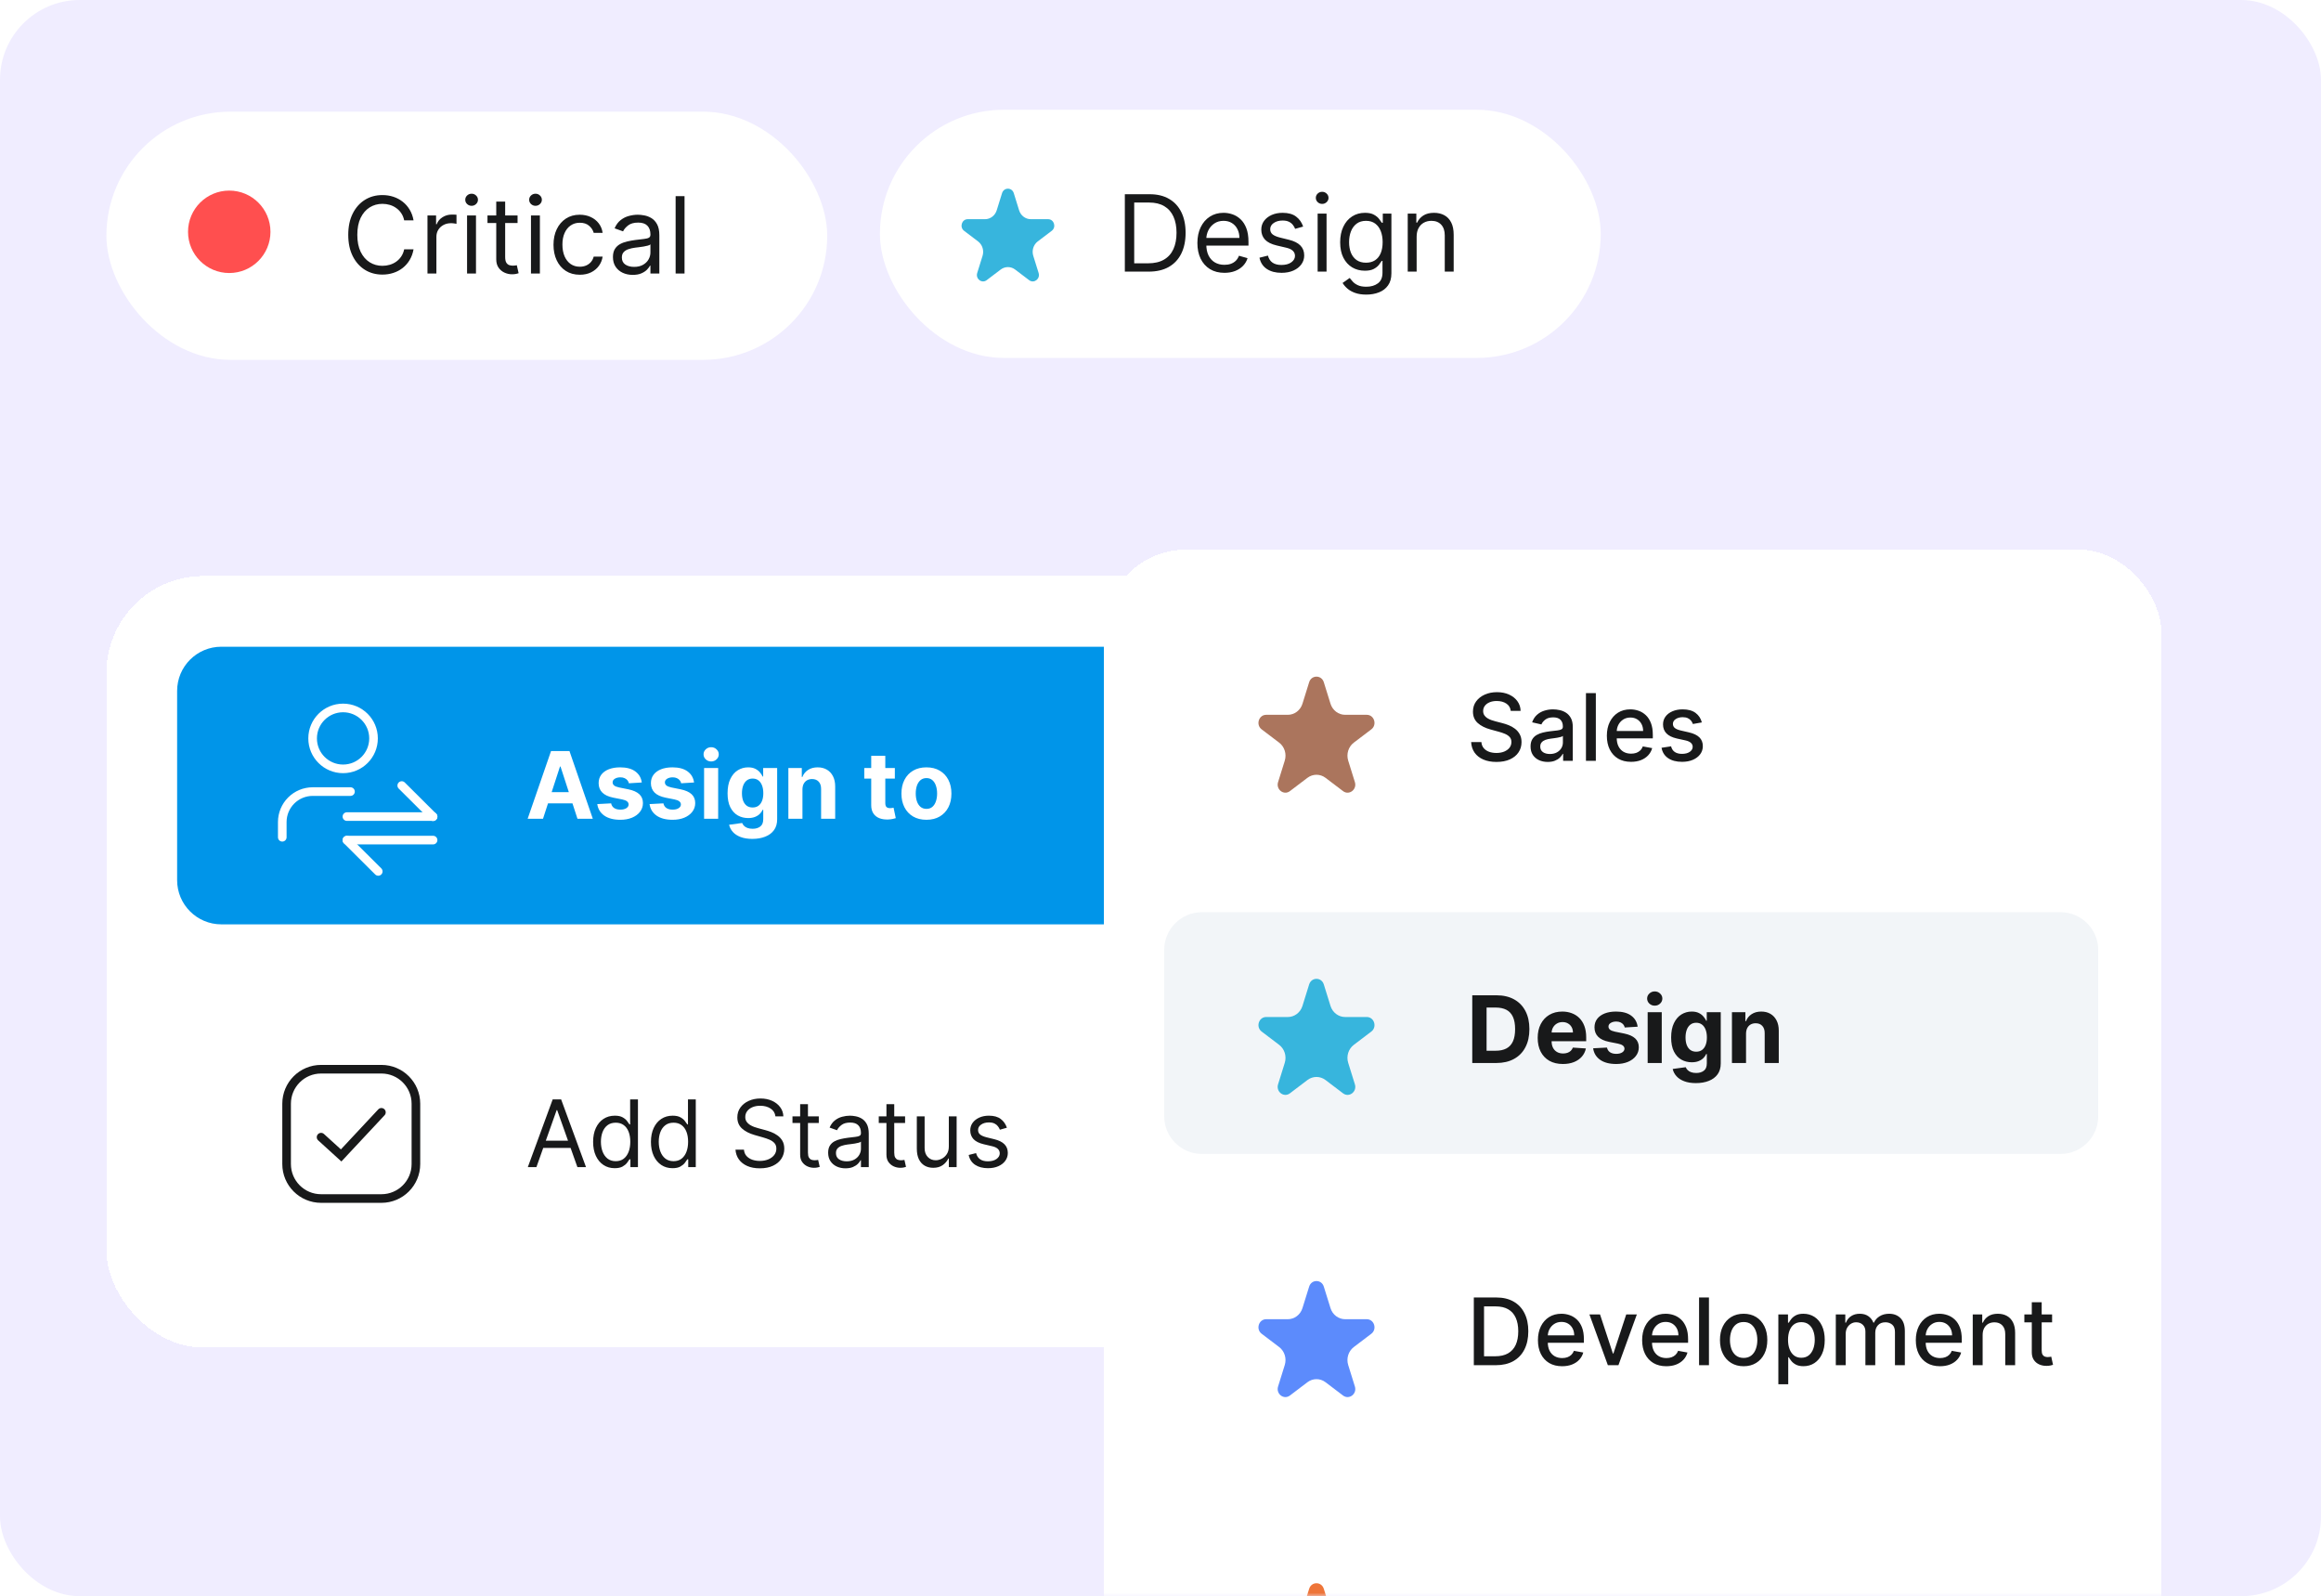
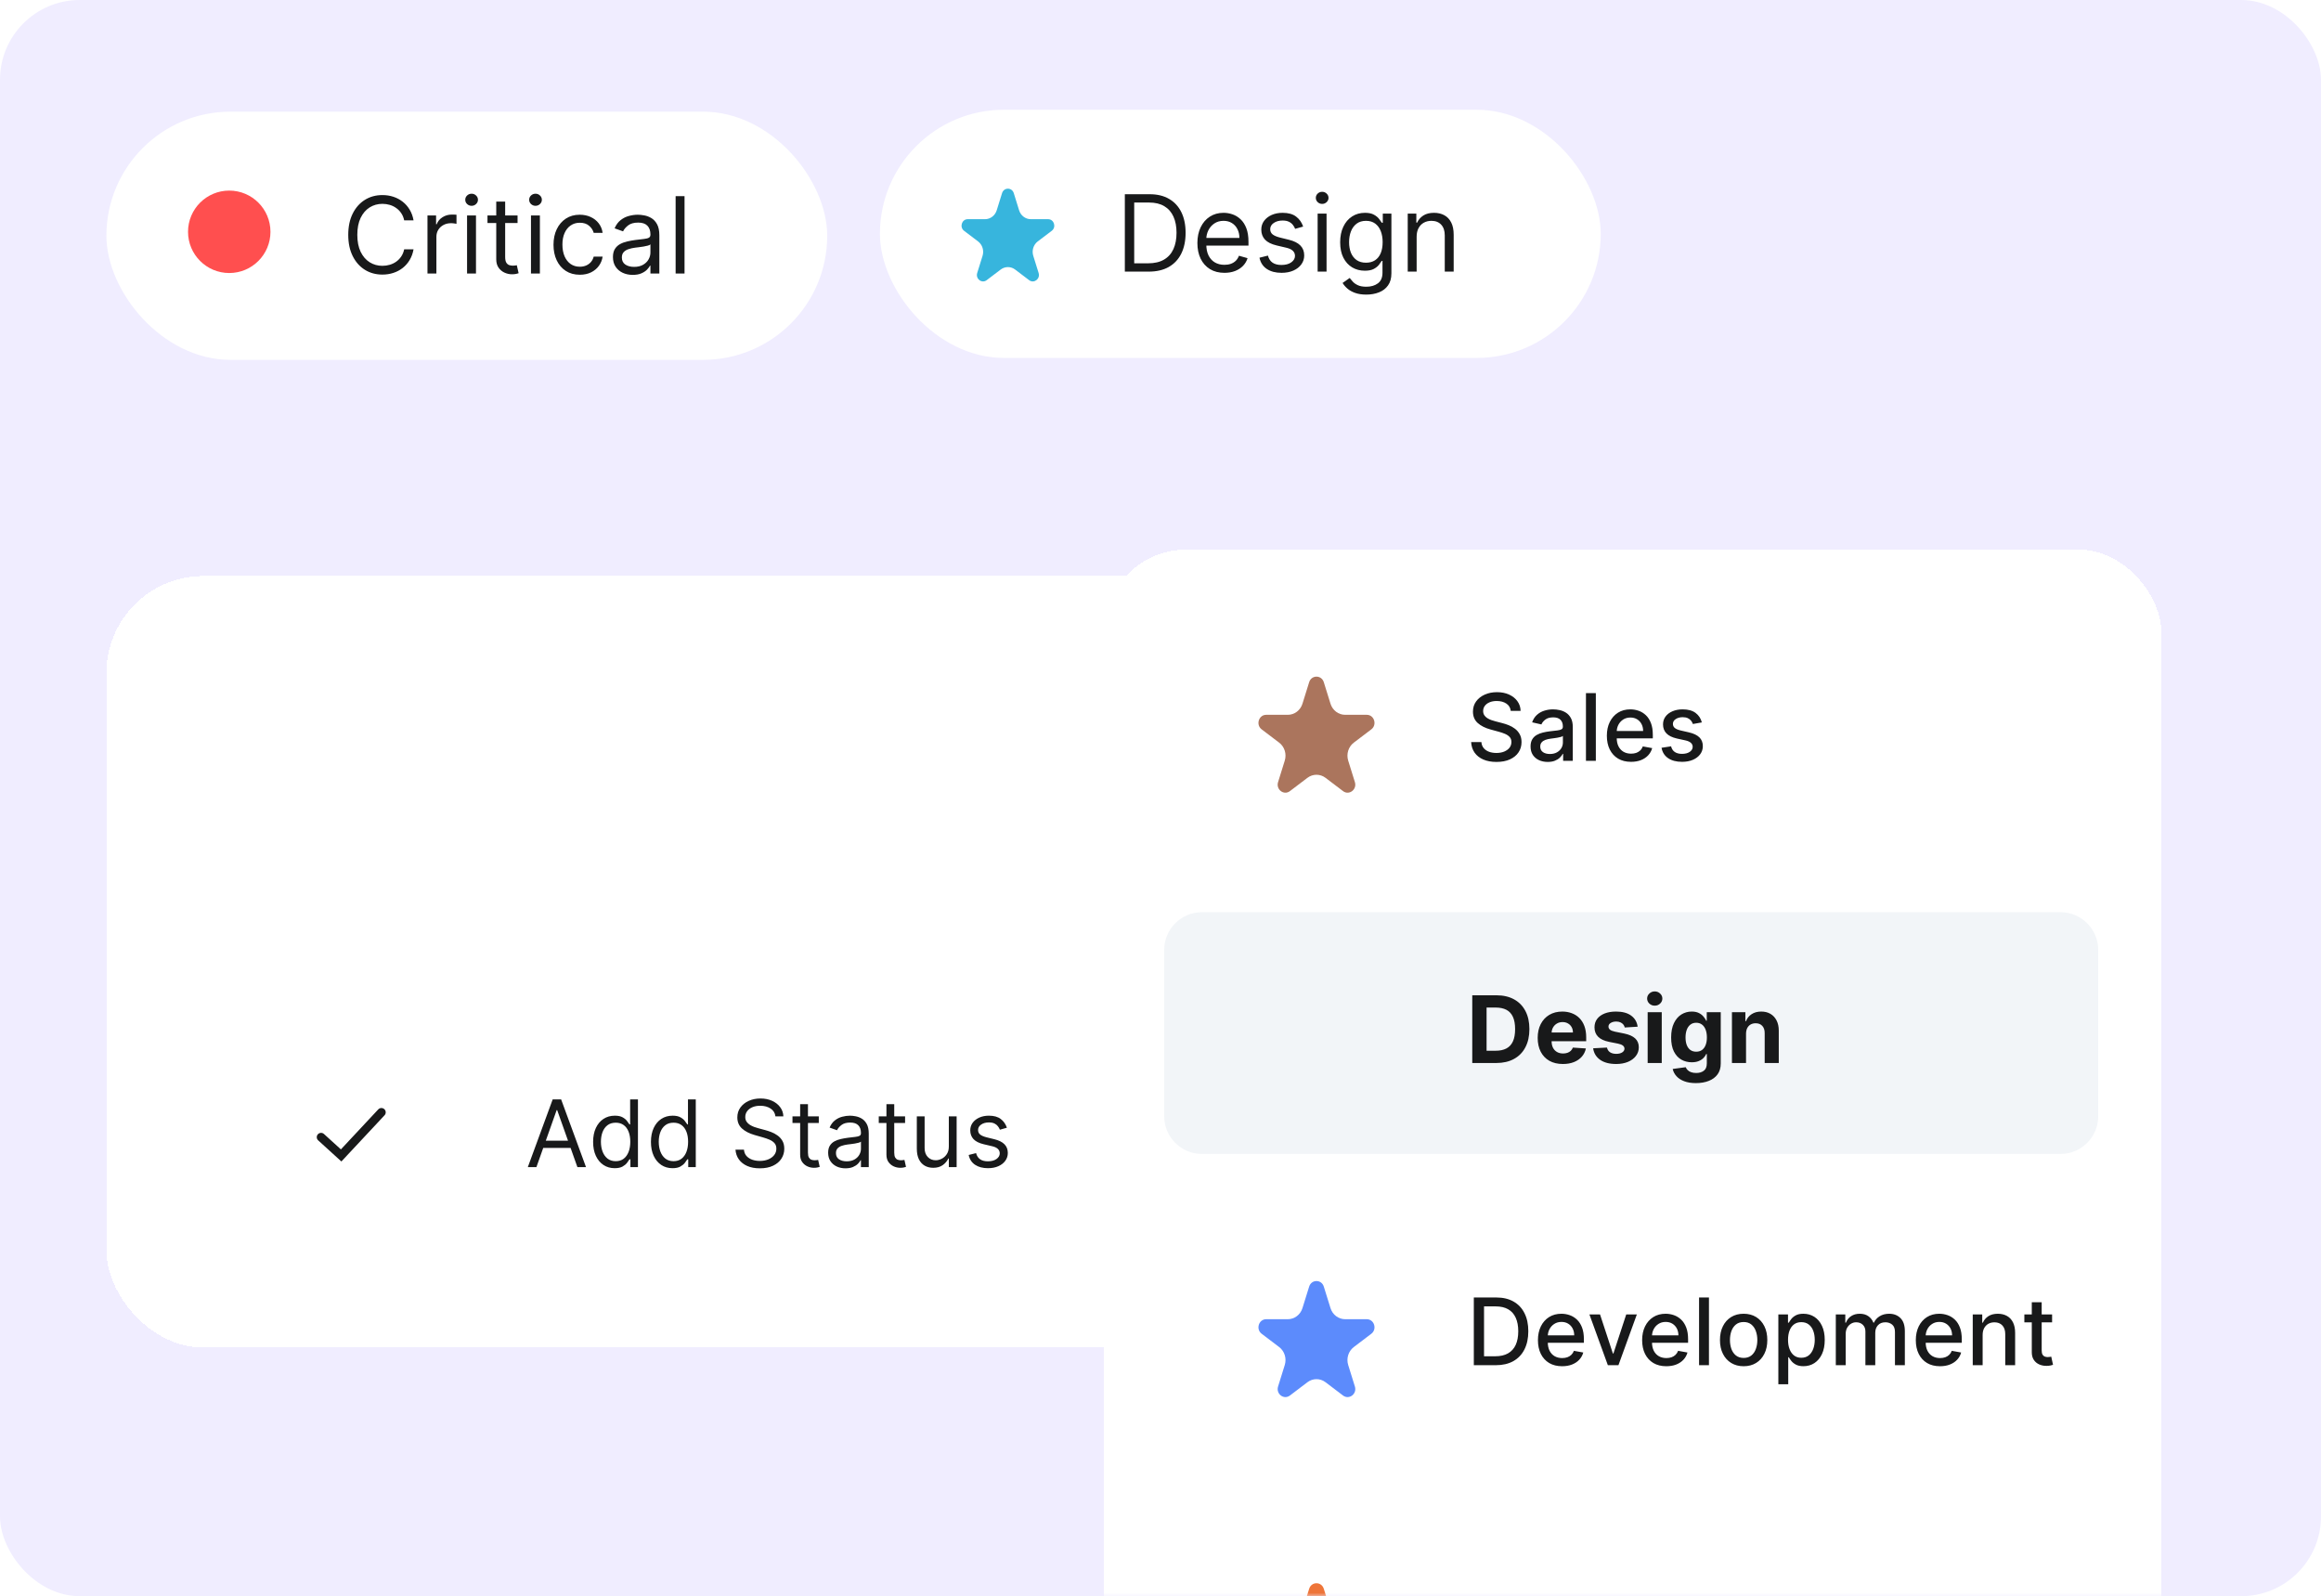
<svg xmlns="http://www.w3.org/2000/svg" width="349" height="240" viewBox="0 0 349 240" fill="none">
  <rect width="349" height="240" rx="12" fill="#F0EDFF" />
  <mask id="mask0_749_9576" style="mask-type:alpha" maskUnits="userSpaceOnUse" x="0" y="0" width="349" height="240">
    <path d="M0 0H349V240H0V0Z" fill="#E8F0FA" />
  </mask>
  <g mask="url(#mask0_749_9576)">
    <g filter="url(#filter0_d_749_9576)">
      <rect x="16" y="68" width="169.167" height="116" rx="14.582" fill="white" shape-rendering="crispEdges" />
-       <path d="M26.633 85.279C26.633 81.609 29.608 78.633 33.279 78.633H167.404C171.074 78.633 174.049 81.609 174.049 85.279V113.73C174.049 117.4 171.074 120.376 167.404 120.376H33.279C29.608 120.376 26.633 117.4 26.633 113.73V85.279Z" fill="#0095E9" />
-       <path d="M65.12 104.194L60.408 99.504" stroke="white" stroke-width="1.296" stroke-linecap="round" />
      <path d="M56.876 112.418L52.164 107.728" stroke="white" stroke-width="1.296" stroke-linecap="round" />
      <path d="M65.121 104.172H52.164" stroke="white" stroke-width="1.296" stroke-linecap="round" />
      <path d="M52.164 107.706H65.121" stroke="white" stroke-width="1.296" stroke-linecap="round" />
      <path d="M52.701 100.414H47.024C45.81 100.414 44.645 100.896 43.786 101.755C42.928 102.613 42.445 103.778 42.445 104.992V107.282" stroke="white" stroke-width="1.296" stroke-linecap="round" />
      <path d="M51.587 96.996C54.116 96.996 56.166 94.946 56.166 92.417C56.166 89.888 54.116 87.838 51.587 87.838C49.058 87.838 47.008 89.888 47.008 92.417C47.008 94.946 49.058 96.996 51.587 96.996Z" stroke="white" stroke-width="1.296" stroke-linecap="round" />
      <path d="M81.648 104.504H79.341L82.856 94.323H85.63L89.14 104.504H86.833L84.283 96.649H84.203L81.648 104.504ZM81.504 100.502H86.952V102.183H81.504V100.502ZM96.502 99.046L94.563 99.165C94.529 98.999 94.458 98.85 94.349 98.718C94.24 98.582 94.095 98.474 93.916 98.394C93.741 98.311 93.53 98.27 93.285 98.27C92.957 98.27 92.68 98.34 92.455 98.479C92.229 98.615 92.117 98.797 92.117 99.026C92.117 99.208 92.19 99.362 92.335 99.488C92.481 99.614 92.731 99.715 93.086 99.791L94.468 100.07C95.211 100.222 95.764 100.467 96.129 100.806C96.493 101.144 96.676 101.588 96.676 102.138C96.676 102.638 96.528 103.078 96.233 103.455C95.942 103.833 95.54 104.128 95.03 104.34C94.523 104.549 93.938 104.654 93.275 104.654C92.264 104.654 91.459 104.443 90.859 104.022C90.262 103.598 89.913 103.021 89.81 102.292L91.893 102.183C91.956 102.491 92.108 102.726 92.35 102.889C92.592 103.048 92.902 103.127 93.28 103.127C93.651 103.127 93.95 103.056 94.175 102.913C94.404 102.768 94.52 102.58 94.523 102.352C94.52 102.159 94.438 102.002 94.279 101.879C94.12 101.753 93.875 101.657 93.543 101.591L92.221 101.328C91.475 101.178 90.92 100.92 90.556 100.552C90.194 100.184 90.014 99.715 90.014 99.145C90.014 98.654 90.146 98.232 90.411 97.877C90.68 97.523 91.056 97.249 91.54 97.057C92.027 96.865 92.597 96.769 93.25 96.769C94.215 96.769 94.974 96.972 95.527 97.38C96.084 97.788 96.409 98.343 96.502 99.046ZM104.363 99.046L102.424 99.165C102.391 98.999 102.32 98.85 102.21 98.718C102.101 98.582 101.957 98.474 101.778 98.394C101.602 98.311 101.392 98.27 101.146 98.27C100.818 98.27 100.541 98.34 100.316 98.479C100.091 98.615 99.978 98.797 99.978 99.026C99.978 99.208 100.051 99.362 100.197 99.488C100.343 99.614 100.593 99.715 100.947 99.791L102.33 100.07C103.072 100.222 103.625 100.467 103.99 100.806C104.355 101.144 104.537 101.588 104.537 102.138C104.537 102.638 104.389 103.078 104.094 103.455C103.803 103.833 103.402 104.128 102.891 104.34C102.384 104.549 101.799 104.654 101.136 104.654C100.125 104.654 99.32 104.443 98.72 104.022C98.124 103.598 97.774 103.021 97.671 102.292L99.754 102.183C99.817 102.491 99.97 102.726 100.212 102.889C100.454 103.048 100.763 103.127 101.141 103.127C101.513 103.127 101.811 103.056 102.036 102.913C102.265 102.768 102.381 102.58 102.384 102.352C102.381 102.159 102.3 102.002 102.141 101.879C101.982 101.753 101.736 101.657 101.405 101.591L100.082 101.328C99.337 101.178 98.781 100.92 98.417 100.552C98.056 100.184 97.875 99.715 97.875 99.145C97.875 98.654 98.008 98.232 98.273 97.877C98.541 97.523 98.917 97.249 99.401 97.057C99.888 96.865 100.459 96.769 101.112 96.769C102.076 96.769 102.835 96.972 103.388 97.38C103.945 97.788 104.27 98.343 104.363 99.046ZM105.871 104.504V96.868H107.988V104.504H105.871ZM106.934 95.884C106.62 95.884 106.349 95.779 106.124 95.57C105.902 95.358 105.791 95.105 105.791 94.81C105.791 94.518 105.902 94.268 106.124 94.059C106.349 93.847 106.62 93.741 106.934 93.741C107.249 93.741 107.518 93.847 107.74 94.059C107.965 94.268 108.078 94.518 108.078 94.81C108.078 95.105 107.965 95.358 107.74 95.57C107.518 95.779 107.249 95.884 106.934 95.884ZM113.125 107.527C112.439 107.527 111.851 107.433 111.36 107.244C110.873 107.058 110.485 106.805 110.197 106.483C109.909 106.162 109.721 105.8 109.635 105.399L111.594 105.136C111.654 105.288 111.748 105.431 111.877 105.563C112.007 105.696 112.177 105.802 112.39 105.882C112.605 105.964 112.867 106.006 113.175 106.006C113.636 106.006 114.015 105.893 114.314 105.668C114.615 105.446 114.766 105.073 114.766 104.549V103.152H114.676C114.584 103.364 114.444 103.565 114.259 103.754C114.073 103.943 113.835 104.097 113.543 104.216C113.251 104.335 112.903 104.395 112.499 104.395C111.926 104.395 111.404 104.262 110.933 103.997C110.466 103.729 110.093 103.319 109.814 102.769C109.539 102.216 109.402 101.516 109.402 100.671C109.402 99.806 109.542 99.084 109.824 98.504C110.106 97.924 110.48 97.49 110.948 97.201C111.418 96.913 111.934 96.769 112.494 96.769C112.922 96.769 113.279 96.841 113.568 96.987C113.856 97.13 114.088 97.309 114.264 97.524C114.443 97.736 114.58 97.945 114.676 98.151H114.756V96.868H116.859V104.579C116.859 105.229 116.7 105.772 116.382 106.21C116.064 106.647 115.623 106.975 115.059 107.194C114.499 107.416 113.855 107.527 113.125 107.527ZM113.17 102.804C113.511 102.804 113.8 102.72 114.035 102.551C114.274 102.378 114.456 102.133 114.582 101.815C114.711 101.493 114.776 101.109 114.776 100.661C114.776 100.214 114.713 99.826 114.587 99.498C114.461 99.167 114.279 98.91 114.04 98.727C113.801 98.545 113.511 98.454 113.17 98.454C112.822 98.454 112.529 98.548 112.29 98.737C112.051 98.923 111.871 99.181 111.748 99.513C111.626 99.844 111.564 100.227 111.564 100.661C111.564 101.102 111.626 101.483 111.748 101.805C111.874 102.123 112.055 102.37 112.29 102.546C112.529 102.718 112.822 102.804 113.17 102.804ZM120.662 100.09V104.504H118.544V96.868H120.563V98.215H120.652C120.821 97.771 121.105 97.42 121.502 97.161C121.9 96.9 122.382 96.769 122.949 96.769C123.48 96.769 123.942 96.885 124.336 97.117C124.731 97.349 125.037 97.68 125.256 98.111C125.475 98.538 125.584 99.049 125.584 99.642V104.504H123.466V100.02C123.47 99.553 123.35 99.188 123.108 98.926C122.866 98.661 122.533 98.528 122.109 98.528C121.824 98.528 121.572 98.59 121.353 98.713C121.138 98.835 120.969 99.014 120.846 99.249C120.727 99.481 120.666 99.761 120.662 100.09ZM134.555 96.868V98.459H129.957V96.868H134.555ZM131.001 95.038H133.119V102.158C133.119 102.353 133.148 102.506 133.208 102.615C133.268 102.721 133.351 102.796 133.457 102.839C133.566 102.882 133.692 102.904 133.835 102.904C133.934 102.904 134.033 102.895 134.133 102.879C134.232 102.859 134.308 102.844 134.362 102.834L134.695 104.41C134.589 104.443 134.439 104.481 134.247 104.524C134.055 104.571 133.821 104.599 133.546 104.609C133.036 104.629 132.588 104.561 132.204 104.405C131.823 104.249 131.526 104.007 131.314 103.679C131.102 103.351 130.997 102.937 131.001 102.436V95.038ZM139.303 104.654C138.531 104.654 137.863 104.489 137.3 104.161C136.74 103.83 136.307 103.369 136.002 102.779C135.697 102.186 135.545 101.498 135.545 100.716C135.545 99.927 135.697 99.238 136.002 98.648C136.307 98.055 136.74 97.594 137.3 97.266C137.863 96.934 138.531 96.769 139.303 96.769C140.076 96.769 140.742 96.934 141.302 97.266C141.865 97.594 142.299 98.055 142.604 98.648C142.909 99.238 143.062 99.927 143.062 100.716C143.062 101.498 142.909 102.186 142.604 102.779C142.299 103.369 141.865 103.83 141.302 104.161C140.742 104.489 140.076 104.654 139.303 104.654ZM139.313 103.013C139.665 103.013 139.958 102.913 140.193 102.715C140.429 102.512 140.606 102.237 140.725 101.889C140.848 101.541 140.909 101.145 140.909 100.701C140.909 100.257 140.848 99.861 140.725 99.513C140.606 99.165 140.429 98.89 140.193 98.688C139.958 98.486 139.665 98.384 139.313 98.384C138.959 98.384 138.66 98.486 138.418 98.688C138.18 98.89 137.999 99.165 137.876 99.513C137.757 99.861 137.697 100.257 137.697 100.701C137.697 101.145 137.757 101.541 137.876 101.889C137.999 102.237 138.18 102.512 138.418 102.715C138.66 102.913 138.959 103.013 139.313 103.013Z" fill="white" />
      <rect x="26.633" y="131.009" width="147.417" height="41.742" rx="6.646" fill="white" />
-       <path d="M57.354 142.158H48.281C45.417 142.158 43.096 144.48 43.096 147.343V156.417C43.096 159.28 45.417 161.601 48.281 161.601H57.354C60.218 161.601 62.539 159.28 62.539 156.417V147.343C62.539 144.48 60.218 142.158 57.354 142.158Z" stroke="#18191A" stroke-width="1.296" />
      <path d="M48.277 152.375L51.297 155.121L57.351 148.64" stroke="#18191A" stroke-width="1.296" stroke-linecap="round" />
      <path d="M80.658 156.88H79.366L83.104 146.699H84.377L88.116 156.88H86.823L83.781 148.309H83.701L80.658 156.88ZM81.136 152.903H86.346V153.997H81.136V152.903ZM92.426 157.039C91.79 157.039 91.228 156.879 90.741 156.557C90.254 156.232 89.872 155.775 89.597 155.185C89.322 154.592 89.185 153.891 89.185 153.082C89.185 152.28 89.322 151.584 89.597 150.994C89.872 150.404 90.255 149.948 90.746 149.627C91.236 149.305 91.803 149.145 92.446 149.145C92.943 149.145 93.336 149.227 93.624 149.393C93.916 149.556 94.138 149.741 94.29 149.95C94.446 150.155 94.567 150.324 94.653 150.457H94.753V146.699H95.926V156.88H94.793V155.707H94.653C94.567 155.846 94.445 156.022 94.285 156.234C94.126 156.443 93.899 156.63 93.604 156.796C93.309 156.958 92.917 157.039 92.426 157.039ZM92.585 155.985C93.056 155.985 93.454 155.863 93.778 155.618C94.103 155.369 94.35 155.026 94.519 154.588C94.688 154.148 94.773 153.639 94.773 153.062C94.773 152.492 94.69 151.993 94.524 151.566C94.358 151.135 94.113 150.8 93.788 150.561C93.463 150.32 93.062 150.199 92.585 150.199C92.088 150.199 91.674 150.326 91.342 150.581C91.014 150.833 90.767 151.176 90.602 151.61C90.439 152.041 90.358 152.525 90.358 153.062C90.358 153.606 90.441 154.1 90.606 154.544C90.776 154.985 91.024 155.336 91.352 155.598C91.684 155.856 92.095 155.985 92.585 155.985ZM101.121 157.039C100.485 157.039 99.923 156.879 99.436 156.557C98.949 156.232 98.568 155.775 98.293 155.185C98.017 154.592 97.88 153.891 97.88 153.082C97.88 152.28 98.017 151.584 98.293 150.994C98.568 150.404 98.951 149.948 99.441 149.627C99.932 149.305 100.498 149.145 101.141 149.145C101.638 149.145 102.031 149.227 102.32 149.393C102.611 149.556 102.833 149.741 102.986 149.95C103.142 150.155 103.263 150.324 103.349 150.457H103.448V146.699H104.621V156.88H103.488V155.707H103.349C103.263 155.846 103.14 156.022 102.981 156.234C102.822 156.443 102.595 156.63 102.3 156.796C102.005 156.958 101.612 157.039 101.121 157.039ZM101.281 155.985C101.751 155.985 102.149 155.863 102.474 155.618C102.799 155.369 103.045 155.026 103.214 154.588C103.384 154.148 103.468 153.639 103.468 153.062C103.468 152.492 103.385 151.993 103.219 151.566C103.054 151.135 102.808 150.8 102.484 150.561C102.159 150.32 101.758 150.199 101.281 150.199C100.783 150.199 100.369 150.326 100.038 150.581C99.71 150.833 99.463 151.176 99.297 151.61C99.135 152.041 99.053 152.525 99.053 153.062C99.053 153.606 99.136 154.1 99.302 154.544C99.471 154.985 99.719 155.336 100.048 155.598C100.379 155.856 100.79 155.985 101.281 155.985ZM116.598 149.244C116.538 148.74 116.296 148.349 115.872 148.071C115.448 147.792 114.928 147.653 114.311 147.653C113.86 147.653 113.466 147.726 113.128 147.872C112.793 148.018 112.531 148.218 112.342 148.473C112.157 148.729 112.064 149.019 112.064 149.343C112.064 149.615 112.129 149.849 112.258 150.044C112.39 150.237 112.559 150.397 112.765 150.527C112.97 150.653 113.186 150.757 113.411 150.84C113.637 150.919 113.844 150.984 114.033 151.034L115.067 151.312C115.332 151.382 115.627 151.478 115.952 151.601C116.28 151.723 116.593 151.891 116.891 152.103C117.193 152.311 117.442 152.58 117.637 152.908C117.833 153.236 117.93 153.639 117.93 154.116C117.93 154.666 117.786 155.164 117.498 155.608C117.213 156.052 116.795 156.405 116.245 156.667C115.698 156.928 115.034 157.059 114.251 157.059C113.522 157.059 112.891 156.942 112.357 156.706C111.827 156.471 111.409 156.143 111.104 155.722C110.803 155.301 110.632 154.812 110.592 154.255H111.865C111.898 154.64 112.027 154.958 112.253 155.21C112.482 155.458 112.77 155.644 113.118 155.767C113.469 155.886 113.847 155.946 114.251 155.946C114.722 155.946 115.145 155.869 115.519 155.717C115.894 155.561 116.19 155.346 116.409 155.071C116.628 154.792 116.737 154.467 116.737 154.096C116.737 153.758 116.643 153.483 116.454 153.271C116.265 153.059 116.016 152.887 115.708 152.754C115.4 152.621 115.067 152.505 114.709 152.406L113.456 152.048C112.661 151.819 112.031 151.493 111.567 151.069C111.103 150.644 110.871 150.089 110.871 149.403C110.871 148.833 111.025 148.336 111.333 147.912C111.645 147.484 112.062 147.153 112.586 146.917C113.113 146.679 113.701 146.559 114.351 146.559C115.007 146.559 115.59 146.677 116.101 146.912C116.611 147.144 117.016 147.463 117.314 147.867C117.616 148.271 117.775 148.73 117.791 149.244H116.598ZM123.119 149.244V150.238H119.162V149.244H123.119ZM120.316 147.414H121.489V154.693C121.489 155.024 121.537 155.273 121.633 155.439C121.732 155.601 121.858 155.71 122.011 155.767C122.167 155.82 122.331 155.846 122.503 155.846C122.632 155.846 122.738 155.84 122.821 155.826C122.904 155.81 122.97 155.797 123.02 155.787L123.259 156.841C123.179 156.87 123.068 156.9 122.926 156.93C122.783 156.963 122.602 156.98 122.384 156.98C122.052 156.98 121.727 156.909 121.409 156.766C121.094 156.624 120.833 156.406 120.624 156.115C120.418 155.823 120.316 155.455 120.316 155.011V147.414ZM127.132 157.059C126.648 157.059 126.209 156.968 125.814 156.786C125.42 156.6 125.106 156.333 124.874 155.985C124.642 155.634 124.526 155.21 124.526 154.713C124.526 154.275 124.613 153.921 124.785 153.649C124.957 153.374 125.188 153.158 125.476 153.003C125.764 152.847 126.083 152.731 126.431 152.655C126.782 152.575 127.135 152.512 127.49 152.466C127.954 152.406 128.33 152.361 128.618 152.331C128.91 152.298 129.122 152.244 129.254 152.167C129.39 152.091 129.458 151.958 129.458 151.77V151.73C129.458 151.239 129.324 150.858 129.056 150.586C128.79 150.315 128.388 150.179 127.847 150.179C127.287 150.179 126.848 150.301 126.53 150.547C126.212 150.792 125.988 151.054 125.859 151.332L124.745 150.934C124.944 150.47 125.209 150.109 125.541 149.851C125.875 149.589 126.24 149.406 126.634 149.304C127.032 149.198 127.423 149.145 127.808 149.145C128.053 149.145 128.335 149.174 128.653 149.234C128.974 149.29 129.284 149.408 129.583 149.587C129.884 149.766 130.134 150.036 130.333 150.397C130.532 150.759 130.632 151.243 130.632 151.849V156.88H129.458V155.846H129.399C129.319 156.012 129.186 156.189 129.001 156.378C128.815 156.567 128.568 156.728 128.26 156.86C127.952 156.993 127.576 157.059 127.132 157.059ZM127.311 156.005C127.775 156.005 128.166 155.914 128.484 155.732C128.805 155.55 129.047 155.314 129.21 155.026C129.375 154.738 129.458 154.434 129.458 154.116V153.042C129.409 153.102 129.299 153.157 129.13 153.206C128.964 153.253 128.772 153.294 128.553 153.331C128.338 153.364 128.128 153.394 127.922 153.42C127.72 153.443 127.556 153.463 127.43 153.48C127.125 153.52 126.84 153.584 126.575 153.674C126.313 153.76 126.101 153.891 125.938 154.066C125.779 154.239 125.7 154.474 125.7 154.772C125.7 155.18 125.851 155.488 126.152 155.697C126.457 155.903 126.843 156.005 127.311 156.005ZM136.094 149.244V150.238H132.137V149.244H136.094ZM133.29 147.414H134.463V154.693C134.463 155.024 134.511 155.273 134.608 155.439C134.707 155.601 134.833 155.71 134.985 155.767C135.141 155.82 135.305 155.846 135.478 155.846C135.607 155.846 135.713 155.84 135.796 155.826C135.879 155.81 135.945 155.797 135.995 155.787L136.233 156.841C136.154 156.87 136.043 156.9 135.9 156.93C135.758 156.963 135.577 156.98 135.358 156.98C135.027 156.98 134.702 156.909 134.384 156.766C134.069 156.624 133.807 156.406 133.598 156.115C133.393 155.823 133.29 155.455 133.29 155.011V147.414ZM142.672 153.758V149.244H143.845V156.88H142.672V155.588H142.592C142.413 155.976 142.135 156.305 141.757 156.577C141.379 156.846 140.902 156.98 140.325 156.98C139.848 156.98 139.423 156.875 139.052 156.667C138.681 156.454 138.389 156.136 138.177 155.712C137.965 155.284 137.859 154.746 137.859 154.096V149.244H139.032V154.017C139.032 154.574 139.188 155.018 139.5 155.349C139.815 155.681 140.216 155.846 140.703 155.846C140.994 155.846 141.291 155.772 141.593 155.623C141.898 155.473 142.153 155.245 142.358 154.936C142.567 154.628 142.672 154.235 142.672 153.758ZM151.403 150.954L150.349 151.253C150.283 151.077 150.185 150.906 150.056 150.74C149.93 150.571 149.757 150.432 149.539 150.323C149.32 150.213 149.04 150.159 148.698 150.159C148.231 150.159 147.842 150.266 147.53 150.482C147.222 150.694 147.068 150.964 147.068 151.292C147.068 151.584 147.174 151.814 147.386 151.983C147.598 152.152 147.929 152.293 148.38 152.406L149.514 152.684C150.196 152.85 150.705 153.104 151.04 153.445C151.375 153.783 151.542 154.219 151.542 154.753C151.542 155.19 151.416 155.581 151.164 155.926C150.916 156.271 150.568 156.542 150.12 156.741C149.673 156.94 149.152 157.039 148.559 157.039C147.78 157.039 147.136 156.87 146.625 156.532C146.115 156.194 145.792 155.7 145.656 155.051L146.769 154.772C146.875 155.183 147.076 155.492 147.371 155.697C147.669 155.903 148.059 156.005 148.539 156.005C149.086 156.005 149.52 155.889 149.842 155.657C150.167 155.422 150.329 155.14 150.329 154.812C150.329 154.547 150.236 154.325 150.051 154.146C149.865 153.964 149.58 153.828 149.195 153.738L147.923 153.44C147.223 153.274 146.71 153.017 146.382 152.669C146.057 152.318 145.894 151.879 145.894 151.352C145.894 150.921 146.015 150.54 146.257 150.208C146.503 149.877 146.836 149.617 147.257 149.428C147.681 149.239 148.161 149.145 148.698 149.145C149.454 149.145 150.047 149.31 150.478 149.642C150.912 149.973 151.221 150.411 151.403 150.954Z" fill="#18191A" />
    </g>
    <g filter="url(#filter1_dd_749_9576)">
      <rect x="165.969" y="69" width="159.033" height="190.013" rx="12.463" fill="white" shape-rendering="crispEdges" />
      <rect x="175.057" y="78.087" width="140.444" height="36.35" rx="5.68" fill="white" />
      <g clip-path="url(#clip0_749_9576)">
        <path d="M196.853 88.944C197.2 87.83 198.709 87.83 199.055 88.944L200.061 92.177C200.371 93.173 201.26 93.847 202.263 93.847H205.518C206.64 93.847 207.106 95.346 206.199 96.035L203.566 98.032C202.754 98.648 202.414 99.74 202.724 100.736L203.73 103.968C204.077 105.082 202.856 106.009 201.948 105.32L199.315 103.322C198.504 102.707 197.405 102.707 196.593 103.322L193.96 105.32C193.053 106.009 191.832 105.082 192.178 103.968L193.184 100.736C193.494 99.74 193.155 98.648 192.343 98.032L189.71 96.035C188.803 95.346 189.269 93.847 190.391 93.847H193.645C194.648 93.847 195.537 93.173 195.847 92.177L196.853 88.944Z" fill="#AB755D" />
      </g>
      <path d="M227.166 93.256C227.113 92.785 226.894 92.42 226.51 92.162C226.125 91.9 225.641 91.769 225.058 91.769C224.64 91.769 224.279 91.835 223.974 91.968C223.669 92.097 223.432 92.276 223.263 92.505C223.098 92.73 223.015 92.987 223.015 93.275C223.015 93.517 223.071 93.726 223.184 93.902C223.3 94.078 223.451 94.225 223.636 94.344C223.825 94.46 224.027 94.558 224.243 94.638C224.458 94.714 224.665 94.777 224.864 94.827L225.858 95.085C226.183 95.165 226.516 95.272 226.858 95.408C227.199 95.544 227.516 95.723 227.807 95.945C228.099 96.167 228.334 96.442 228.513 96.77C228.696 97.099 228.787 97.491 228.787 97.949C228.787 98.525 228.638 99.038 228.339 99.485C228.044 99.932 227.615 100.285 227.052 100.544C226.492 100.802 225.814 100.932 225.018 100.932C224.256 100.932 223.596 100.811 223.04 100.569C222.483 100.327 222.047 99.984 221.732 99.54C221.417 99.092 221.243 98.562 221.21 97.949H222.751C222.781 98.317 222.9 98.623 223.109 98.868C223.321 99.111 223.591 99.291 223.92 99.41C224.251 99.526 224.614 99.584 225.008 99.584C225.443 99.584 225.829 99.516 226.167 99.381C226.508 99.241 226.777 99.049 226.972 98.804C227.168 98.555 227.265 98.265 227.265 97.934C227.265 97.632 227.179 97.385 227.007 97.193C226.838 97.001 226.608 96.842 226.316 96.716C226.028 96.59 225.701 96.479 225.336 96.383L224.133 96.055C223.318 95.832 222.672 95.506 222.194 95.075C221.72 94.644 221.483 94.074 221.483 93.365C221.483 92.778 221.643 92.266 221.961 91.829C222.279 91.391 222.71 91.052 223.253 90.81C223.797 90.564 224.41 90.442 225.093 90.442C225.782 90.442 226.39 90.563 226.917 90.805C227.448 91.046 227.865 91.38 228.17 91.804C228.475 92.225 228.634 92.709 228.648 93.256H227.166ZM232.725 100.932C232.242 100.932 231.804 100.842 231.413 100.663C231.022 100.481 230.712 100.217 230.483 99.873C230.258 99.528 230.145 99.106 230.145 98.605C230.145 98.174 230.228 97.82 230.394 97.541C230.56 97.263 230.783 97.042 231.065 96.88C231.347 96.718 231.662 96.595 232.01 96.512C232.358 96.429 232.712 96.366 233.074 96.323C233.531 96.27 233.902 96.227 234.187 96.194C234.472 96.157 234.679 96.099 234.809 96.02C234.938 95.94 235.002 95.811 235.002 95.632V95.597C235.002 95.163 234.88 94.827 234.635 94.588C234.393 94.349 234.031 94.23 233.551 94.23C233.05 94.23 232.656 94.341 232.368 94.563C232.083 94.782 231.885 95.025 231.776 95.294L230.379 94.976C230.545 94.512 230.787 94.137 231.105 93.852C231.426 93.564 231.796 93.355 232.213 93.226C232.631 93.093 233.07 93.027 233.531 93.027C233.836 93.027 234.159 93.063 234.5 93.136C234.845 93.206 235.167 93.335 235.465 93.524C235.766 93.713 236.013 93.983 236.206 94.334C236.398 94.682 236.494 95.135 236.494 95.692V100.763H235.042V99.719H234.983C234.886 99.911 234.742 100.1 234.55 100.285C234.358 100.471 234.111 100.625 233.809 100.748C233.508 100.87 233.146 100.932 232.725 100.932ZM233.049 99.739C233.46 99.739 233.811 99.657 234.103 99.495C234.398 99.332 234.621 99.12 234.774 98.859C234.93 98.593 235.007 98.31 235.007 98.008V97.024C234.954 97.077 234.852 97.127 234.699 97.173C234.55 97.216 234.379 97.254 234.187 97.288C233.995 97.317 233.808 97.346 233.625 97.372C233.443 97.395 233.291 97.415 233.168 97.432C232.88 97.468 232.616 97.529 232.377 97.616C232.142 97.702 231.953 97.826 231.811 97.989C231.672 98.148 231.602 98.36 231.602 98.625C231.602 98.993 231.738 99.271 232.01 99.46C232.281 99.646 232.628 99.739 233.049 99.739ZM239.96 90.581V100.763H238.474V90.581H239.96ZM245.251 100.917C244.499 100.917 243.851 100.756 243.308 100.435C242.767 100.11 242.35 99.654 242.055 99.067C241.763 98.477 241.617 97.786 241.617 96.994C241.617 96.212 241.763 95.523 242.055 94.926C242.35 94.329 242.761 93.864 243.288 93.529C243.818 93.194 244.438 93.027 245.147 93.027C245.578 93.027 245.996 93.098 246.4 93.241C246.804 93.383 247.167 93.607 247.489 93.912C247.81 94.217 248.064 94.613 248.249 95.1C248.435 95.584 248.528 96.172 248.528 96.865V97.392H242.457V96.278H247.071C247.071 95.887 246.991 95.541 246.832 95.239C246.673 94.934 246.45 94.694 246.161 94.518C245.876 94.343 245.541 94.255 245.157 94.255C244.739 94.255 244.375 94.358 244.063 94.563C243.755 94.765 243.516 95.031 243.347 95.359C243.182 95.683 243.099 96.036 243.099 96.418V97.288C243.099 97.798 243.188 98.232 243.367 98.59C243.549 98.948 243.803 99.222 244.128 99.41C244.453 99.596 244.832 99.689 245.266 99.689C245.548 99.689 245.805 99.649 246.037 99.57C246.269 99.487 246.469 99.364 246.638 99.202C246.808 99.039 246.937 98.839 247.026 98.6L248.433 98.854C248.321 99.268 248.118 99.631 247.827 99.942C247.538 100.251 247.175 100.491 246.738 100.663C246.304 100.832 245.808 100.917 245.251 100.917ZM255.899 94.991L254.552 95.229C254.496 95.057 254.406 94.893 254.284 94.737C254.164 94.581 254.002 94.454 253.796 94.354C253.591 94.255 253.334 94.205 253.026 94.205C252.605 94.205 252.253 94.3 251.972 94.489C251.69 94.674 251.549 94.914 251.549 95.209C251.549 95.465 251.644 95.67 251.833 95.826C252.021 95.982 252.326 96.109 252.747 96.209L253.96 96.487C254.663 96.65 255.187 96.9 255.531 97.238C255.876 97.576 256.048 98.015 256.048 98.555C256.048 99.013 255.916 99.42 255.651 99.778C255.389 100.133 255.023 100.411 254.552 100.614C254.085 100.816 253.543 100.917 252.926 100.917C252.071 100.917 251.374 100.735 250.833 100.37C250.293 100.002 249.962 99.48 249.839 98.804L251.276 98.585C251.365 98.96 251.549 99.243 251.828 99.435C252.106 99.624 252.469 99.719 252.916 99.719C253.404 99.719 253.793 99.618 254.085 99.415C254.376 99.21 254.522 98.96 254.522 98.665C254.522 98.426 254.433 98.225 254.254 98.063C254.078 97.901 253.808 97.778 253.443 97.695L252.151 97.412C251.438 97.249 250.911 96.991 250.57 96.636C250.232 96.282 250.063 95.832 250.063 95.289C250.063 94.838 250.189 94.444 250.441 94.106C250.692 93.768 251.04 93.504 251.485 93.315C251.929 93.123 252.437 93.027 253.011 93.027C253.836 93.027 254.486 93.206 254.96 93.564C255.434 93.918 255.747 94.394 255.899 94.991Z" fill="#18191A" />
      <path d="M175.057 129.205C175.057 126.068 177.6 123.525 180.736 123.525H309.821C312.958 123.525 315.501 126.068 315.501 129.205V154.196C315.501 157.333 312.958 159.876 309.821 159.876H180.736C177.6 159.876 175.057 157.333 175.057 154.196V129.205Z" fill="#F2F5F8" />
      <g clip-path="url(#clip1_749_9576)">
-         <path d="M196.853 134.383C197.2 133.269 198.709 133.269 199.055 134.383L200.061 137.615C200.371 138.611 201.26 139.286 202.263 139.286H205.518C206.64 139.286 207.106 140.785 206.199 141.473L203.566 143.471C202.754 144.087 202.414 145.178 202.724 146.174L203.73 149.407C204.077 150.521 202.856 151.447 201.948 150.759L199.315 148.761C198.504 148.145 197.405 148.145 196.593 148.761L193.96 150.759C193.053 151.447 191.832 150.521 192.178 149.407L193.184 146.174C193.494 145.178 193.155 144.087 192.343 143.471L189.71 141.473C188.803 140.785 189.269 139.286 190.391 139.286H193.645C194.648 139.286 195.537 138.611 195.847 137.615L196.853 134.383Z" fill="#37B5DD" />
-       </g>
+         </g>
      <path d="M224.988 146.201H221.379V136.019H225.018C226.042 136.019 226.924 136.223 227.663 136.63C228.402 137.035 228.971 137.616 229.368 138.375C229.769 139.134 229.97 140.043 229.97 141.1C229.97 142.16 229.769 143.072 229.368 143.834C228.971 144.597 228.399 145.182 227.653 145.589C226.911 145.997 226.023 146.201 224.988 146.201ZM223.532 144.356H224.899C225.535 144.356 226.071 144.244 226.505 144.018C226.942 143.789 227.27 143.436 227.489 142.959C227.711 142.479 227.822 141.859 227.822 141.1C227.822 140.347 227.711 139.733 227.489 139.255C227.27 138.778 226.944 138.427 226.51 138.201C226.076 137.976 225.54 137.863 224.904 137.863H223.532V144.356ZM235.005 146.35C234.219 146.35 233.543 146.191 232.977 145.873C232.413 145.551 231.979 145.097 231.674 144.51C231.369 143.92 231.217 143.223 231.217 142.417C231.217 141.632 231.369 140.942 231.674 140.349C231.979 139.756 232.408 139.293 232.962 138.962C233.518 138.631 234.171 138.465 234.92 138.465C235.424 138.465 235.893 138.546 236.327 138.708C236.765 138.868 237.146 139.108 237.471 139.429C237.799 139.751 238.054 140.155 238.237 140.642C238.419 141.126 238.51 141.693 238.51 142.343V142.924H232.062V141.612H236.516C236.516 141.307 236.45 141.037 236.317 140.802C236.185 140.566 236.001 140.382 235.766 140.25C235.534 140.114 235.263 140.046 234.955 140.046C234.634 140.046 234.349 140.12 234.1 140.27C233.855 140.415 233.663 140.613 233.523 140.861C233.384 141.106 233.313 141.38 233.31 141.682V142.929C233.31 143.307 233.379 143.634 233.518 143.909C233.661 144.184 233.862 144.396 234.12 144.545C234.379 144.694 234.685 144.769 235.04 144.769C235.275 144.769 235.491 144.736 235.686 144.669C235.882 144.603 236.049 144.504 236.188 144.371C236.327 144.239 236.433 144.076 236.506 143.884L238.465 144.013C238.366 144.484 238.162 144.895 237.854 145.246C237.549 145.594 237.154 145.866 236.67 146.061C236.19 146.254 235.635 146.35 235.005 146.35ZM246.246 140.742L244.307 140.861C244.274 140.695 244.202 140.546 244.093 140.414C243.984 140.278 243.839 140.17 243.661 140.091C243.485 140.008 243.274 139.966 243.029 139.966C242.701 139.966 242.424 140.036 242.199 140.175C241.973 140.311 241.861 140.493 241.861 140.722C241.861 140.904 241.934 141.058 242.08 141.184C242.225 141.31 242.476 141.411 242.83 141.488L244.212 141.766C244.955 141.918 245.508 142.164 245.873 142.502C246.237 142.84 246.42 143.284 246.42 143.834C246.42 144.335 246.272 144.774 245.977 145.152C245.686 145.53 245.285 145.824 244.774 146.037C244.267 146.245 243.682 146.35 243.019 146.35C242.008 146.35 241.203 146.139 240.603 145.718C240.006 145.294 239.657 144.717 239.554 143.988L241.637 143.879C241.7 144.187 241.853 144.423 242.094 144.585C242.336 144.744 242.646 144.824 243.024 144.824C243.395 144.824 243.694 144.752 243.919 144.61C244.148 144.464 244.264 144.277 244.267 144.048C244.264 143.856 244.183 143.698 244.023 143.576C243.864 143.45 243.619 143.354 243.288 143.287L241.965 143.024C241.219 142.875 240.664 142.616 240.3 142.248C239.938 141.88 239.758 141.411 239.758 140.841C239.758 140.351 239.89 139.928 240.156 139.574C240.424 139.219 240.8 138.945 241.284 138.753C241.771 138.561 242.341 138.465 242.994 138.465C243.959 138.465 244.718 138.669 245.271 139.076C245.828 139.484 246.153 140.039 246.246 140.742ZM247.753 146.201V138.564H249.871V146.201H247.753ZM248.817 137.58C248.502 137.58 248.232 137.476 248.007 137.267C247.785 137.055 247.674 136.801 247.674 136.506C247.674 136.214 247.785 135.964 248.007 135.755C248.232 135.543 248.502 135.437 248.817 135.437C249.132 135.437 249.401 135.543 249.623 135.755C249.848 135.964 249.961 136.214 249.961 136.506C249.961 136.801 249.848 137.055 249.623 137.267C249.401 137.476 249.132 137.58 248.817 137.58ZM255.008 149.223C254.322 149.223 253.734 149.129 253.243 148.94C252.756 148.754 252.368 148.501 252.08 148.179C251.792 147.858 251.604 147.497 251.518 147.096L253.477 146.832C253.537 146.985 253.631 147.127 253.76 147.26C253.89 147.392 254.06 147.498 254.272 147.578C254.488 147.661 254.75 147.702 255.058 147.702C255.519 147.702 255.898 147.589 256.196 147.364C256.498 147.142 256.649 146.769 256.649 146.245V144.848H256.559C256.467 145.061 256.327 145.261 256.142 145.45C255.956 145.639 255.717 145.793 255.426 145.912C255.134 146.032 254.786 146.091 254.382 146.091C253.808 146.091 253.286 145.959 252.816 145.694C252.348 145.425 251.975 145.016 251.697 144.466C251.422 143.912 251.284 143.213 251.284 142.368C251.284 141.503 251.425 140.78 251.707 140.2C251.989 139.62 252.363 139.186 252.831 138.897C253.301 138.609 253.817 138.465 254.377 138.465C254.804 138.465 255.162 138.538 255.451 138.684C255.739 138.826 255.971 139.005 256.147 139.221C256.326 139.433 256.463 139.641 256.559 139.847H256.639V138.564H258.742V146.275C258.742 146.925 258.583 147.468 258.265 147.906C257.946 148.343 257.506 148.672 256.942 148.89C256.382 149.112 255.737 149.223 255.008 149.223ZM255.053 144.5C255.394 144.5 255.683 144.416 255.918 144.247C256.157 144.074 256.339 143.829 256.465 143.511C256.594 143.19 256.659 142.805 256.659 142.358C256.659 141.91 256.596 141.522 256.47 141.194C256.344 140.863 256.162 140.606 255.923 140.424C255.684 140.241 255.394 140.15 255.053 140.15C254.705 140.15 254.412 140.245 254.173 140.434C253.934 140.619 253.754 140.878 253.631 141.209C253.508 141.541 253.447 141.923 253.447 142.358C253.447 142.798 253.508 143.18 253.631 143.501C253.757 143.819 253.938 144.066 254.173 144.242C254.412 144.414 254.705 144.5 255.053 144.5ZM262.545 141.786V146.201H260.427V138.564H262.446V139.912H262.535C262.704 139.467 262.988 139.116 263.385 138.858C263.783 138.596 264.265 138.465 264.832 138.465C265.362 138.465 265.825 138.581 266.219 138.813C266.614 139.045 266.92 139.376 267.139 139.807C267.358 140.235 267.467 140.745 267.467 141.338V146.201H265.349V141.716C265.352 141.249 265.233 140.884 264.991 140.623C264.749 140.357 264.416 140.225 263.992 140.225C263.707 140.225 263.455 140.286 263.236 140.409C263.021 140.531 262.852 140.71 262.729 140.946C262.61 141.178 262.548 141.458 262.545 141.786Z" fill="#18191A" />
      <rect x="175.057" y="168.963" width="140.444" height="36.35" rx="5.68" fill="white" />
      <g clip-path="url(#clip2_749_9576)">
        <path d="M196.853 179.821C197.2 178.707 198.709 178.707 199.055 179.821L200.061 183.053C200.371 184.049 201.26 184.724 202.263 184.724H205.518C206.64 184.724 207.106 186.223 206.199 186.911L203.566 188.909C202.754 189.525 202.414 190.616 202.724 191.612L203.73 194.845C204.077 195.959 202.856 196.885 201.948 196.197L199.315 194.199C198.504 193.583 197.405 193.583 196.593 194.199L193.96 196.197C193.053 196.885 191.832 195.959 192.178 194.845L193.184 191.612C193.494 190.616 193.155 189.525 192.343 188.909L189.71 186.911C188.803 186.223 189.269 184.724 190.391 184.724H193.645C194.648 184.724 195.537 184.049 195.847 183.053L196.853 179.821Z" fill="#5C8BFC" />
      </g>
      <path d="M224.909 191.639H221.613V181.457H225.013C226.011 181.457 226.868 181.661 227.584 182.068C228.3 182.473 228.848 183.054 229.229 183.813C229.614 184.569 229.806 185.476 229.806 186.533C229.806 187.593 229.612 188.505 229.224 189.267C228.84 190.03 228.283 190.616 227.554 191.027C226.825 191.435 225.943 191.639 224.909 191.639ZM223.149 190.296H224.824C225.6 190.296 226.245 190.151 226.758 189.859C227.272 189.564 227.657 189.138 227.912 188.581C228.167 188.021 228.295 187.338 228.295 186.533C228.295 185.734 228.167 185.056 227.912 184.499C227.66 183.943 227.284 183.52 226.783 183.232C226.283 182.943 225.661 182.799 224.919 182.799H223.149V190.296ZM234.888 191.793C234.136 191.793 233.488 191.632 232.944 191.311C232.404 190.986 231.986 190.53 231.691 189.943C231.4 189.353 231.254 188.662 231.254 187.87C231.254 187.088 231.4 186.399 231.691 185.802C231.986 185.205 232.397 184.74 232.924 184.405C233.455 184.07 234.074 183.903 234.784 183.903C235.215 183.903 235.632 183.974 236.037 184.117C236.441 184.259 236.804 184.483 237.125 184.788C237.447 185.093 237.7 185.489 237.886 185.976C238.072 186.46 238.164 187.048 238.164 187.741V188.268H232.094V187.154H236.708C236.708 186.763 236.628 186.417 236.469 186.115C236.31 185.81 236.086 185.57 235.798 185.394C235.513 185.219 235.178 185.131 234.794 185.131C234.376 185.131 234.011 185.234 233.7 185.439C233.392 185.641 233.153 185.906 232.984 186.235C232.818 186.559 232.735 186.912 232.735 187.294V188.164C232.735 188.674 232.825 189.108 233.004 189.466C233.186 189.824 233.44 190.097 233.765 190.286C234.089 190.472 234.469 190.565 234.903 190.565C235.185 190.565 235.442 190.525 235.674 190.445C235.906 190.363 236.106 190.24 236.275 190.078C236.444 189.915 236.574 189.715 236.663 189.476L238.07 189.73C237.957 190.144 237.755 190.507 237.463 190.818C237.175 191.127 236.812 191.367 236.375 191.539C235.94 191.708 235.445 191.793 234.888 191.793ZM246.128 184.002L243.358 191.639H241.768L238.993 184.002H240.589L242.523 189.879H242.603L244.532 184.002H246.128ZM250.556 191.793C249.804 191.793 249.156 191.632 248.612 191.311C248.072 190.986 247.654 190.53 247.359 189.943C247.068 189.353 246.922 188.662 246.922 187.87C246.922 187.088 247.068 186.399 247.359 185.802C247.654 185.205 248.065 184.74 248.592 184.405C249.123 184.07 249.742 183.903 250.452 183.903C250.883 183.903 251.3 183.974 251.705 184.117C252.109 184.259 252.472 184.483 252.793 184.788C253.115 185.093 253.368 185.489 253.554 185.976C253.74 186.46 253.832 187.048 253.832 187.741V188.268H247.762V187.154H252.376C252.376 186.763 252.296 186.417 252.137 186.115C251.978 185.81 251.754 185.57 251.466 185.394C251.181 185.219 250.846 185.131 250.462 185.131C250.044 185.131 249.679 185.234 249.368 185.439C249.06 185.641 248.821 185.906 248.652 186.235C248.486 186.559 248.403 186.912 248.403 187.294V188.164C248.403 188.674 248.493 189.108 248.672 189.466C248.854 189.824 249.108 190.097 249.433 190.286C249.757 190.472 250.137 190.565 250.571 190.565C250.853 190.565 251.11 190.525 251.342 190.445C251.574 190.363 251.774 190.24 251.943 190.078C252.112 189.915 252.241 189.715 252.331 189.476L253.738 189.73C253.625 190.144 253.423 190.507 253.131 190.818C252.843 191.127 252.48 191.367 252.043 191.539C251.608 191.708 251.113 191.793 250.556 191.793ZM256.968 181.457V191.639H255.482V181.457H256.968ZM262.185 191.793C261.469 191.793 260.844 191.629 260.31 191.301C259.777 190.972 259.362 190.513 259.067 189.923C258.772 189.334 258.625 188.644 258.625 187.855C258.625 187.063 258.772 186.37 259.067 185.777C259.362 185.184 259.777 184.723 260.31 184.395C260.844 184.067 261.469 183.903 262.185 183.903C262.901 183.903 263.525 184.067 264.059 184.395C264.593 184.723 265.007 185.184 265.302 185.777C265.597 186.37 265.744 187.063 265.744 187.855C265.744 188.644 265.597 189.334 265.302 189.923C265.007 190.513 264.593 190.972 264.059 191.301C263.525 191.629 262.901 191.793 262.185 191.793ZM262.19 190.545C262.654 190.545 263.038 190.422 263.343 190.177C263.648 189.932 263.873 189.605 264.019 189.198C264.168 188.79 264.243 188.341 264.243 187.85C264.243 187.363 264.168 186.916 264.019 186.508C263.873 186.097 263.648 185.767 263.343 185.519C263.038 185.27 262.654 185.146 262.19 185.146C261.722 185.146 261.335 185.27 261.026 185.519C260.721 185.767 260.494 186.097 260.345 186.508C260.199 186.916 260.126 187.363 260.126 187.85C260.126 188.341 260.199 188.79 260.345 189.198C260.494 189.605 260.721 189.932 261.026 190.177C261.335 190.422 261.722 190.545 262.19 190.545ZM267.404 194.502V184.002H268.855V185.24H268.98C269.066 185.081 269.19 184.897 269.352 184.688C269.515 184.48 269.74 184.297 270.029 184.142C270.317 183.982 270.698 183.903 271.172 183.903C271.789 183.903 272.339 184.059 272.823 184.37C273.307 184.682 273.686 185.131 273.961 185.718C274.24 186.304 274.379 187.01 274.379 187.835C274.379 188.661 274.241 189.368 273.966 189.958C273.691 190.545 273.313 190.997 272.833 191.316C272.352 191.63 271.803 191.788 271.187 191.788C270.723 191.788 270.343 191.71 270.048 191.554C269.757 191.398 269.528 191.216 269.362 191.007C269.197 190.798 269.069 190.613 268.98 190.45H268.89V194.502H267.404ZM268.86 187.82C268.86 188.357 268.938 188.828 269.094 189.232C269.25 189.637 269.475 189.953 269.77 190.182C270.065 190.407 270.426 190.52 270.854 190.52C271.298 190.52 271.669 190.402 271.968 190.167C272.266 189.928 272.491 189.605 272.644 189.198C272.799 188.79 272.877 188.331 272.877 187.82C272.877 187.317 272.801 186.864 272.649 186.463C272.499 186.062 272.274 185.746 271.972 185.514C271.674 185.282 271.301 185.166 270.854 185.166C270.423 185.166 270.058 185.277 269.76 185.499C269.465 185.721 269.241 186.031 269.089 186.428C268.936 186.826 268.86 187.29 268.86 187.82ZM276.044 191.639V184.002H277.471V185.245H277.566C277.725 184.824 277.985 184.496 278.346 184.261C278.707 184.022 279.14 183.903 279.644 183.903C280.154 183.903 280.582 184.022 280.926 184.261C281.274 184.499 281.531 184.828 281.697 185.245H281.776C281.959 184.838 282.249 184.513 282.646 184.271C283.044 184.026 283.518 183.903 284.068 183.903C284.761 183.903 285.326 184.12 285.764 184.554C286.204 184.988 286.425 185.643 286.425 186.518V191.639H284.938V186.657C284.938 186.14 284.798 185.766 284.516 185.534C284.234 185.302 283.898 185.186 283.507 185.186C283.023 185.186 282.646 185.335 282.378 185.633C282.11 185.928 281.975 186.307 281.975 186.771V191.639H280.494V186.563C280.494 186.148 280.365 185.815 280.106 185.563C279.847 185.311 279.511 185.186 279.097 185.186C278.815 185.186 278.555 185.26 278.316 185.409C278.081 185.555 277.89 185.759 277.744 186.021C277.602 186.283 277.531 186.586 277.531 186.931V191.639H276.044ZM291.708 191.793C290.956 191.793 290.308 191.632 289.765 191.311C289.224 190.986 288.807 190.53 288.512 189.943C288.22 189.353 288.074 188.662 288.074 187.87C288.074 187.088 288.22 186.399 288.512 185.802C288.807 185.205 289.218 184.74 289.745 184.405C290.275 184.07 290.895 183.903 291.604 183.903C292.035 183.903 292.453 183.974 292.857 184.117C293.261 184.259 293.624 184.483 293.946 184.788C294.267 185.093 294.521 185.489 294.706 185.976C294.892 186.46 294.985 187.048 294.985 187.741V188.268H288.914V187.154H293.528C293.528 186.763 293.449 186.417 293.289 186.115C293.13 185.81 292.907 185.57 292.618 185.394C292.333 185.219 291.998 185.131 291.614 185.131C291.196 185.131 290.832 185.234 290.52 185.439C290.212 185.641 289.973 185.906 289.804 186.235C289.639 186.559 289.556 186.912 289.556 187.294V188.164C289.556 188.674 289.645 189.108 289.824 189.466C290.007 189.824 290.26 190.097 290.585 190.286C290.91 190.472 291.289 190.565 291.723 190.565C292.005 190.565 292.262 190.525 292.494 190.445C292.726 190.363 292.926 190.24 293.096 190.078C293.265 189.915 293.394 189.715 293.483 189.476L294.89 189.73C294.778 190.144 294.575 190.507 294.284 190.818C293.995 191.127 293.632 191.367 293.195 191.539C292.761 191.708 292.265 191.793 291.708 191.793ZM298.121 187.105V191.639H296.634V184.002H298.061V185.245H298.155C298.331 184.841 298.606 184.516 298.981 184.271C299.358 184.026 299.834 183.903 300.407 183.903C300.928 183.903 301.384 184.012 301.775 184.231C302.166 184.446 302.469 184.768 302.684 185.195C302.9 185.623 303.008 186.152 303.008 186.781V191.639H301.521V186.96C301.521 186.407 301.377 185.974 301.089 185.663C300.8 185.348 300.404 185.191 299.9 185.191C299.556 185.191 299.249 185.265 298.981 185.414C298.715 185.563 298.505 185.782 298.349 186.07C298.197 186.356 298.121 186.7 298.121 187.105ZM308.566 184.002V185.195H304.395V184.002H308.566ZM305.513 182.173H307V189.396C307 189.685 307.043 189.902 307.129 190.048C307.215 190.19 307.326 190.288 307.462 190.341C307.601 190.391 307.752 190.416 307.915 190.416C308.034 190.416 308.138 190.407 308.228 190.391C308.317 190.374 308.387 190.361 308.437 190.351L308.705 191.579C308.619 191.612 308.496 191.645 308.337 191.678C308.178 191.715 307.979 191.735 307.741 191.738C307.349 191.745 306.985 191.675 306.647 191.529C306.309 191.383 306.035 191.158 305.827 190.853C305.618 190.548 305.513 190.165 305.513 189.705V182.173Z" fill="#18191A" />
      <rect x="175.057" y="214.401" width="140.444" height="36.35" rx="5.68" fill="white" />
      <g clip-path="url(#clip3_749_9576)">
        <path d="M196.853 225.258C197.2 224.144 198.709 224.144 199.055 225.258L200.061 228.491C200.371 229.487 201.26 230.161 202.263 230.161H205.518C206.64 230.161 207.106 231.66 206.199 232.349L203.566 234.346C202.754 234.962 202.414 236.054 202.724 237.05L203.73 240.282C204.077 241.396 202.856 242.323 201.948 241.634L199.315 239.636C198.504 239.021 197.405 239.021 196.593 239.636L193.96 241.634C193.053 242.322 191.832 241.396 192.178 240.282L193.184 237.05C193.494 236.054 193.155 234.962 192.343 234.346L189.71 232.349C188.803 231.66 189.269 230.161 190.391 230.161H193.645C194.648 230.161 195.537 229.487 195.847 228.491L196.853 225.258Z" fill="#EE7539" />
      </g>
      <path d="M221.613 226.895H223.477L226.719 234.81H226.838L230.079 226.895H231.944V237.077H230.482V229.709H230.388L227.385 237.062H226.172L223.169 229.704H223.074V237.077H221.613V226.895ZM236.28 237.246C235.796 237.246 235.359 237.156 234.968 236.977C234.577 236.795 234.267 236.531 234.038 236.187C233.813 235.842 233.7 235.419 233.7 234.919C233.7 234.488 233.783 234.133 233.949 233.855C234.114 233.577 234.338 233.356 234.62 233.194C234.901 233.031 235.216 232.909 235.564 232.826C235.912 232.743 236.267 232.68 236.628 232.637C237.086 232.584 237.457 232.541 237.742 232.508C238.027 232.471 238.234 232.413 238.363 232.334C238.493 232.254 238.557 232.125 238.557 231.946V231.911C238.557 231.477 238.435 231.141 238.189 230.902C237.947 230.663 237.586 230.544 237.105 230.544C236.605 230.544 236.211 230.655 235.922 230.877C235.637 231.096 235.44 231.339 235.331 231.608L233.934 231.29C234.099 230.826 234.341 230.451 234.659 230.166C234.981 229.878 235.35 229.669 235.768 229.54C236.186 229.407 236.625 229.341 237.086 229.341C237.391 229.341 237.714 229.377 238.055 229.45C238.4 229.52 238.721 229.649 239.02 229.838C239.321 230.027 239.568 230.297 239.76 230.648C239.953 230.996 240.049 231.449 240.049 232.006V237.077H238.597V236.033H238.537C238.441 236.225 238.297 236.414 238.105 236.599C237.913 236.785 237.666 236.939 237.364 237.062C237.062 237.184 236.701 237.246 236.28 237.246ZM236.603 236.053C237.014 236.053 237.366 235.971 237.657 235.809C237.952 235.646 238.176 235.434 238.328 235.173C238.484 234.907 238.562 234.624 238.562 234.322V233.338C238.509 233.391 238.406 233.441 238.254 233.487C238.105 233.53 237.934 233.568 237.742 233.602C237.55 233.631 237.362 233.66 237.18 233.686C236.998 233.709 236.845 233.729 236.723 233.746C236.434 233.782 236.171 233.843 235.932 233.93C235.697 234.016 235.508 234.14 235.365 234.303C235.226 234.462 235.157 234.674 235.157 234.939C235.157 235.307 235.292 235.585 235.564 235.774C235.836 235.96 236.182 236.053 236.603 236.053ZM242.029 237.077V229.44H243.465V230.653H243.545C243.684 230.242 243.929 229.919 244.281 229.684C244.635 229.445 245.036 229.326 245.484 229.326C245.577 229.326 245.686 229.329 245.812 229.336C245.941 229.343 246.042 229.351 246.115 229.361V230.783C246.056 230.766 245.95 230.748 245.797 230.728C245.645 230.705 245.492 230.693 245.34 230.693C244.988 230.693 244.675 230.768 244.4 230.917C244.128 231.063 243.913 231.267 243.754 231.528C243.595 231.787 243.515 232.082 243.515 232.413V237.077H242.029ZM248.769 234.486L248.759 232.672H249.017L252.06 229.44H253.84L250.37 233.119H250.136L248.769 234.486ZM247.402 237.077V226.895H248.888V237.077H247.402ZM252.224 237.077L249.49 233.447L250.514 232.408L254.049 237.077H252.224ZM258.171 237.231C257.419 237.231 256.771 237.07 256.227 236.749C255.687 236.424 255.27 235.968 254.975 235.381C254.683 234.791 254.537 234.1 254.537 233.308C254.537 232.526 254.683 231.837 254.975 231.24C255.27 230.643 255.681 230.178 256.208 229.843C256.738 229.508 257.358 229.341 258.067 229.341C258.498 229.341 258.915 229.412 259.32 229.555C259.724 229.697 260.087 229.921 260.409 230.226C260.73 230.531 260.984 230.927 261.169 231.414C261.355 231.898 261.448 232.486 261.448 233.179V233.706H255.377V232.592H259.991C259.991 232.201 259.911 231.855 259.752 231.553C259.593 231.248 259.369 231.008 259.081 230.832C258.796 230.657 258.461 230.569 258.077 230.569C257.659 230.569 257.295 230.672 256.983 230.877C256.675 231.079 256.436 231.344 256.267 231.673C256.102 231.997 256.019 232.35 256.019 232.731V233.602C256.019 234.112 256.108 234.546 256.287 234.904C256.469 235.262 256.723 235.535 257.048 235.724C257.373 235.91 257.752 236.003 258.186 236.003C258.468 236.003 258.725 235.963 258.957 235.883C259.189 235.801 259.389 235.678 259.558 235.516C259.727 235.353 259.857 235.153 259.946 234.914L261.353 235.168C261.24 235.582 261.038 235.945 260.747 236.256C260.458 236.565 260.095 236.805 259.658 236.977C259.224 237.146 258.728 237.231 258.171 237.231ZM266.662 229.44V230.633H262.49V229.44H266.662ZM263.609 227.611H265.096V234.834C265.096 235.123 265.139 235.34 265.225 235.486C265.311 235.628 265.422 235.726 265.558 235.779C265.697 235.829 265.848 235.854 266.01 235.854C266.13 235.854 266.234 235.845 266.324 235.829C266.413 235.812 266.483 235.799 266.532 235.789L266.801 237.017C266.715 237.05 266.592 237.083 266.433 237.116C266.274 237.153 266.075 237.173 265.836 237.176C265.445 237.183 265.081 237.113 264.743 236.967C264.404 236.821 264.131 236.596 263.922 236.291C263.713 235.986 263.609 235.603 263.609 235.143V227.611ZM268.306 237.077V229.44H269.792V237.077H268.306ZM269.057 228.262C268.798 228.262 268.576 228.176 268.39 228.004C268.208 227.828 268.117 227.619 268.117 227.377C268.117 227.132 268.208 226.923 268.39 226.751C268.576 226.575 268.798 226.487 269.057 226.487C269.315 226.487 269.536 226.575 269.718 226.751C269.903 226.923 269.996 227.132 269.996 227.377C269.996 227.619 269.903 227.828 269.718 228.004C269.536 228.176 269.315 228.262 269.057 228.262ZM273.279 232.543V237.077H271.792V229.44H273.219V230.683H273.314C273.489 230.279 273.764 229.954 274.139 229.709C274.517 229.463 274.992 229.341 275.566 229.341C276.086 229.341 276.542 229.45 276.933 229.669C277.324 229.884 277.627 230.206 277.843 230.633C278.058 231.061 278.166 231.59 278.166 232.219V237.077H276.679V232.398C276.679 231.845 276.535 231.412 276.247 231.101C275.958 230.786 275.562 230.629 275.059 230.629C274.714 230.629 274.407 230.703 274.139 230.852C273.874 231.001 273.663 231.22 273.507 231.508C273.355 231.794 273.279 232.138 273.279 232.543ZM283.361 240.099C282.755 240.099 282.233 240.02 281.795 239.861C281.361 239.702 281.006 239.491 280.731 239.229C280.456 238.968 280.251 238.681 280.115 238.369L281.392 237.842C281.482 237.988 281.601 238.142 281.75 238.305C281.903 238.47 282.108 238.611 282.367 238.727C282.629 238.843 282.965 238.901 283.376 238.901C283.94 238.901 284.405 238.764 284.773 238.489C285.141 238.217 285.325 237.783 285.325 237.186V235.685H285.23C285.141 235.847 285.012 236.028 284.843 236.227C284.677 236.425 284.448 236.598 284.157 236.744C283.865 236.889 283.485 236.962 283.018 236.962C282.415 236.962 281.871 236.821 281.387 236.54C280.907 236.255 280.526 235.835 280.244 235.282C279.966 234.725 279.826 234.041 279.826 233.229C279.826 232.417 279.964 231.721 280.239 231.141C280.517 230.561 280.899 230.116 281.382 229.808C281.866 229.497 282.415 229.341 283.028 229.341C283.502 229.341 283.885 229.42 284.176 229.58C284.468 229.735 284.695 229.918 284.858 230.126C285.023 230.335 285.151 230.519 285.24 230.678H285.35V229.44H286.806V237.246C286.806 237.902 286.654 238.441 286.349 238.861C286.044 239.282 285.632 239.594 285.111 239.796C284.594 239.998 284.011 240.099 283.361 240.099ZM283.346 235.729C283.774 235.729 284.135 235.63 284.43 235.431C284.728 235.229 284.954 234.941 285.106 234.566C285.262 234.188 285.34 233.736 285.34 233.209C285.34 232.695 285.264 232.243 285.111 231.852C284.959 231.46 284.735 231.155 284.44 230.937C284.145 230.715 283.78 230.604 283.346 230.604C282.899 230.604 282.526 230.72 282.228 230.952C281.929 231.18 281.704 231.492 281.551 231.886C281.402 232.281 281.328 232.722 281.328 233.209C281.328 233.709 281.404 234.148 281.556 234.526C281.709 234.904 281.934 235.199 282.233 235.411C282.534 235.623 282.905 235.729 283.346 235.729Z" fill="#18191A" />
    </g>
    <g filter="url(#filter2_d_749_9576)">
      <rect x="16" y="16.789" width="108.386" height="37.317" rx="18.659" fill="white" />
      <path d="M62.183 33.127H60.774C60.691 32.722 60.545 32.366 60.336 32.059C60.132 31.752 59.882 31.494 59.586 31.286C59.295 31.074 58.971 30.915 58.615 30.809C58.259 30.703 57.887 30.65 57.501 30.65C56.797 30.65 56.158 30.828 55.586 31.184C55.018 31.54 54.566 32.065 54.228 32.758C53.895 33.451 53.728 34.301 53.728 35.309C53.728 36.316 53.895 37.167 54.228 37.86C54.566 38.553 55.018 39.078 55.586 39.434C56.158 39.79 56.797 39.968 57.501 39.968C57.887 39.968 58.259 39.915 58.615 39.809C58.971 39.703 59.295 39.545 59.586 39.337C59.882 39.125 60.132 38.866 60.336 38.559C60.545 38.248 60.691 37.892 60.774 37.491H62.183C62.077 38.085 61.884 38.617 61.603 39.087C61.323 39.557 60.975 39.956 60.558 40.286C60.141 40.612 59.673 40.86 59.154 41.03C58.639 41.201 58.088 41.286 57.501 41.286C56.509 41.286 55.626 41.044 54.853 40.559C54.081 40.074 53.473 39.385 53.029 38.491C52.586 37.597 52.365 36.536 52.365 35.309C52.365 34.081 52.586 33.021 53.029 32.127C53.473 31.233 54.081 30.544 54.853 30.059C55.626 29.574 56.509 29.331 57.501 29.331C58.088 29.331 58.639 29.417 59.154 29.587C59.673 29.758 60.141 30.008 60.558 30.337C60.975 30.663 61.323 31.061 61.603 31.53C61.884 31.996 62.077 32.529 62.183 33.127ZM64.278 41.127V32.4H65.573V33.718H65.664C65.823 33.286 66.111 32.936 66.528 32.667C66.945 32.398 67.414 32.263 67.937 32.263C68.036 32.263 68.159 32.265 68.306 32.269C68.454 32.273 68.566 32.279 68.642 32.286V33.65C68.596 33.638 68.492 33.621 68.329 33.599C68.17 33.572 68.001 33.559 67.823 33.559C67.399 33.559 67.02 33.648 66.687 33.826C66.358 34 66.096 34.242 65.903 34.553C65.714 34.86 65.619 35.21 65.619 35.604V41.127H64.278ZM70.231 41.127V32.4H71.572V41.127H70.231ZM70.913 30.945C70.652 30.945 70.426 30.856 70.237 30.678C70.051 30.5 69.959 30.286 69.959 30.036C69.959 29.786 70.051 29.572 70.237 29.394C70.426 29.216 70.652 29.127 70.913 29.127C71.174 29.127 71.398 29.216 71.584 29.394C71.773 29.572 71.868 29.786 71.868 30.036C71.868 30.286 71.773 30.5 71.584 30.678C71.398 30.856 71.174 30.945 70.913 30.945ZM77.823 32.4V33.536H73.301V32.4H77.823ZM74.619 30.309H75.96V38.627C75.96 39.006 76.015 39.29 76.125 39.479C76.238 39.665 76.382 39.79 76.556 39.854C76.734 39.915 76.922 39.945 77.119 39.945C77.267 39.945 77.388 39.938 77.483 39.922C77.577 39.904 77.653 39.888 77.71 39.877L77.983 41.081C77.892 41.116 77.765 41.15 77.602 41.184C77.439 41.222 77.233 41.241 76.983 41.241C76.604 41.241 76.233 41.159 75.869 40.996C75.509 40.833 75.21 40.585 74.971 40.252C74.736 39.919 74.619 39.498 74.619 38.991V30.309ZM79.841 41.127V32.4H81.181V41.127H79.841ZM80.522 30.945C80.261 30.945 80.036 30.856 79.846 30.678C79.661 30.5 79.568 30.286 79.568 30.036C79.568 29.786 79.661 29.572 79.846 29.394C80.036 29.216 80.261 29.127 80.522 29.127C80.784 29.127 81.007 29.216 81.193 29.394C81.382 29.572 81.477 29.786 81.477 30.036C81.477 30.286 81.382 30.5 81.193 30.678C81.007 30.856 80.784 30.945 80.522 30.945ZM87.183 41.309C86.365 41.309 85.66 41.116 85.069 40.729C84.478 40.343 84.024 39.811 83.706 39.133C83.387 38.455 83.228 37.68 83.228 36.809C83.228 35.922 83.391 35.14 83.717 34.462C84.046 33.78 84.505 33.248 85.092 32.866C85.683 32.479 86.372 32.286 87.16 32.286C87.774 32.286 88.327 32.4 88.819 32.627C89.312 32.854 89.715 33.172 90.029 33.581C90.344 33.991 90.539 34.468 90.615 35.013H89.274C89.171 34.616 88.944 34.263 88.592 33.956C88.243 33.646 87.774 33.491 87.183 33.491C86.66 33.491 86.202 33.627 85.808 33.9C85.418 34.169 85.113 34.549 84.893 35.042C84.677 35.53 84.569 36.104 84.569 36.763C84.569 37.438 84.675 38.025 84.887 38.525C85.103 39.025 85.406 39.413 85.796 39.69C86.191 39.966 86.653 40.104 87.183 40.104C87.531 40.104 87.848 40.044 88.132 39.922C88.416 39.801 88.656 39.627 88.853 39.4C89.05 39.172 89.191 38.9 89.274 38.581H90.615C90.539 39.097 90.351 39.561 90.052 39.974C89.757 40.383 89.365 40.708 88.876 40.951C88.391 41.19 87.827 41.309 87.183 41.309ZM95.143 41.331C94.59 41.331 94.088 41.227 93.637 41.019C93.187 40.807 92.829 40.502 92.564 40.104C92.298 39.703 92.166 39.218 92.166 38.65C92.166 38.15 92.264 37.744 92.461 37.434C92.658 37.119 92.921 36.873 93.251 36.695C93.581 36.517 93.944 36.385 94.342 36.297C94.743 36.206 95.147 36.135 95.552 36.081C96.082 36.013 96.512 35.962 96.842 35.928C97.175 35.89 97.418 35.828 97.569 35.741C97.725 35.654 97.802 35.502 97.802 35.286V35.241C97.802 34.68 97.649 34.244 97.342 33.934C97.039 33.623 96.579 33.468 95.961 33.468C95.321 33.468 94.819 33.608 94.456 33.888C94.092 34.169 93.836 34.468 93.689 34.786L92.416 34.331C92.643 33.801 92.946 33.388 93.325 33.093C93.707 32.794 94.124 32.585 94.575 32.468C95.029 32.347 95.476 32.286 95.916 32.286C96.196 32.286 96.518 32.32 96.882 32.388C97.249 32.453 97.603 32.587 97.944 32.792C98.289 32.996 98.575 33.305 98.802 33.718C99.029 34.131 99.143 34.684 99.143 35.377V41.127H97.802V39.945H97.734C97.643 40.135 97.492 40.337 97.279 40.553C97.067 40.769 96.785 40.953 96.433 41.104C96.081 41.256 95.651 41.331 95.143 41.331ZM95.348 40.127C95.878 40.127 96.325 40.023 96.689 39.815C97.056 39.606 97.332 39.337 97.518 39.008C97.707 38.678 97.802 38.331 97.802 37.968V36.741C97.745 36.809 97.62 36.871 97.427 36.928C97.238 36.981 97.018 37.029 96.768 37.07C96.522 37.108 96.281 37.142 96.046 37.172C95.816 37.199 95.628 37.222 95.484 37.241C95.135 37.286 94.81 37.36 94.507 37.462C94.207 37.561 93.965 37.71 93.779 37.911C93.598 38.108 93.507 38.377 93.507 38.718C93.507 39.184 93.679 39.536 94.024 39.775C94.372 40.01 94.814 40.127 95.348 40.127ZM102.931 29.491V41.127H101.591V29.491H102.931Z" fill="#18191A" />
      <circle cx="34.471" cy="34.854" r="6.197" fill="#FF4F4F" />
    </g>
    <g filter="url(#filter3_d_749_9576)">
      <rect x="132.311" y="16.502" width="108.386" height="37.317" rx="18.659" fill="white" />
      <path d="M172.729 40.84H169.138V29.204H172.888C174.016 29.204 174.982 29.437 175.785 29.903C176.588 30.365 177.204 31.03 177.632 31.897C178.06 32.761 178.274 33.795 178.274 34.999C178.274 36.212 178.058 37.255 177.626 38.13C177.194 39.001 176.566 39.672 175.74 40.142C174.914 40.607 173.91 40.84 172.729 40.84ZM170.547 39.59H172.638C173.6 39.59 174.397 39.405 175.03 39.033C175.662 38.662 176.134 38.134 176.444 37.448C176.755 36.763 176.91 35.946 176.91 34.999C176.91 34.06 176.757 33.251 176.45 32.573C176.143 31.892 175.685 31.369 175.075 31.005C174.465 30.638 173.706 30.454 172.797 30.454H170.547V39.59ZM184.115 41.022C183.274 41.022 182.549 40.837 181.939 40.465C181.333 40.09 180.865 39.568 180.535 38.897C180.21 38.223 180.047 37.439 180.047 36.545C180.047 35.651 180.21 34.863 180.535 34.181C180.865 33.496 181.323 32.962 181.91 32.579C182.501 32.193 183.191 31.999 183.979 31.999C184.433 31.999 184.882 32.075 185.325 32.227C185.768 32.378 186.172 32.624 186.535 32.965C186.899 33.303 187.189 33.749 187.405 34.306C187.621 34.863 187.729 35.549 187.729 36.363V36.931H181.001V35.772H186.365C186.365 35.28 186.266 34.84 186.069 34.454C185.876 34.068 185.6 33.763 185.24 33.539C184.884 33.316 184.463 33.204 183.979 33.204C183.444 33.204 182.982 33.337 182.592 33.602C182.206 33.863 181.908 34.204 181.7 34.624C181.492 35.045 181.388 35.496 181.388 35.977V36.749C181.388 37.408 181.501 37.967 181.729 38.426C181.96 38.88 182.28 39.227 182.689 39.465C183.098 39.7 183.573 39.818 184.115 39.818C184.467 39.818 184.785 39.768 185.069 39.67C185.357 39.568 185.605 39.416 185.814 39.215C186.022 39.011 186.183 38.757 186.297 38.454L187.592 38.818C187.456 39.257 187.227 39.643 186.905 39.977C186.583 40.306 186.185 40.564 185.711 40.749C185.238 40.931 184.706 41.022 184.115 41.022ZM195.95 34.068L194.746 34.408C194.67 34.208 194.558 34.013 194.41 33.823C194.266 33.63 194.069 33.471 193.819 33.346C193.569 33.221 193.249 33.158 192.859 33.158C192.325 33.158 191.88 33.282 191.524 33.528C191.172 33.77 190.996 34.079 190.996 34.454C190.996 34.787 191.117 35.051 191.359 35.244C191.602 35.437 191.98 35.598 192.496 35.727L193.791 36.045C194.571 36.234 195.153 36.524 195.535 36.914C195.918 37.301 196.109 37.799 196.109 38.408C196.109 38.908 195.965 39.355 195.677 39.749C195.393 40.143 194.996 40.454 194.484 40.681C193.973 40.908 193.378 41.022 192.7 41.022C191.81 41.022 191.073 40.829 190.49 40.443C189.907 40.056 189.537 39.492 189.382 38.749L190.655 38.431C190.776 38.901 191.005 39.253 191.342 39.488C191.683 39.723 192.128 39.84 192.677 39.84C193.302 39.84 193.799 39.708 194.166 39.443C194.537 39.174 194.723 38.852 194.723 38.477C194.723 38.174 194.617 37.92 194.405 37.715C194.193 37.507 193.867 37.352 193.427 37.249L191.973 36.908C191.174 36.719 190.586 36.426 190.211 36.028C189.84 35.626 189.655 35.124 189.655 34.522C189.655 34.03 189.793 33.594 190.069 33.215C190.35 32.837 190.73 32.539 191.211 32.323C191.696 32.107 192.246 31.999 192.859 31.999C193.723 31.999 194.401 32.189 194.893 32.568C195.39 32.946 195.742 33.446 195.95 34.068ZM198.128 40.84V32.113H199.469V40.84H198.128ZM198.809 30.659C198.548 30.659 198.323 30.57 198.133 30.392C197.948 30.213 197.855 29.999 197.855 29.749C197.855 29.499 197.948 29.285 198.133 29.107C198.323 28.929 198.548 28.84 198.809 28.84C199.071 28.84 199.294 28.929 199.48 29.107C199.669 29.285 199.764 29.499 199.764 29.749C199.764 29.999 199.669 30.213 199.48 30.392C199.294 30.57 199.071 30.659 198.809 30.659ZM205.447 44.295C204.8 44.295 204.243 44.212 203.777 44.045C203.311 43.882 202.923 43.666 202.612 43.397C202.305 43.132 202.061 42.848 201.879 42.545L202.947 41.795C203.068 41.954 203.222 42.136 203.407 42.34C203.593 42.549 203.847 42.729 204.169 42.88C204.495 43.035 204.921 43.113 205.447 43.113C206.152 43.113 206.733 42.943 207.192 42.602C207.65 42.261 207.879 41.727 207.879 40.999V39.227H207.765C207.667 39.386 207.527 39.583 207.345 39.818C207.167 40.049 206.909 40.255 206.572 40.437C206.239 40.615 205.788 40.704 205.22 40.704C204.515 40.704 203.883 40.537 203.322 40.204C202.765 39.871 202.324 39.386 201.998 38.749C201.676 38.113 201.515 37.34 201.515 36.431C201.515 35.537 201.673 34.759 201.987 34.096C202.301 33.429 202.739 32.914 203.3 32.551C203.86 32.183 204.508 31.999 205.243 31.999C205.811 31.999 206.262 32.094 206.595 32.283C206.932 32.469 207.19 32.681 207.368 32.92C207.55 33.155 207.69 33.348 207.788 33.499H207.925V32.113H209.22V41.09C209.22 41.84 209.05 42.45 208.709 42.92C208.372 43.393 207.917 43.74 207.345 43.96C206.777 44.183 206.144 44.295 205.447 44.295ZM205.402 39.499C205.94 39.499 206.394 39.376 206.765 39.13C207.137 38.884 207.419 38.53 207.612 38.068C207.805 37.605 207.902 37.053 207.902 36.408C207.902 35.78 207.807 35.225 207.618 34.744C207.428 34.263 207.148 33.886 206.777 33.613C206.406 33.34 205.947 33.204 205.402 33.204C204.834 33.204 204.36 33.348 203.981 33.636C203.606 33.924 203.324 34.31 203.135 34.795C202.949 35.28 202.856 35.818 202.856 36.408C202.856 37.015 202.951 37.551 203.14 38.017C203.334 38.479 203.618 38.842 203.993 39.107C204.372 39.369 204.841 39.499 205.402 39.499ZM213.015 35.59V40.84H211.675V32.113H212.97V33.477H213.084C213.288 33.033 213.599 32.678 214.015 32.408C214.432 32.136 214.97 31.999 215.629 31.999C216.22 31.999 216.737 32.121 217.18 32.363C217.623 32.602 217.968 32.965 218.214 33.454C218.461 33.939 218.584 34.553 218.584 35.295V40.84H217.243V35.386C217.243 34.7 217.065 34.166 216.709 33.783C216.353 33.397 215.864 33.204 215.243 33.204C214.815 33.204 214.432 33.297 214.095 33.482C213.762 33.668 213.498 33.939 213.305 34.295C213.112 34.651 213.015 35.083 213.015 35.59Z" fill="#18191A" />
      <g clip-path="url(#clip4_749_9576)">
-         <rect width="13.944" height="13.944" transform="translate(144.586 28.371)" fill="white" />
        <path d="M150.676 29.038C150.953 28.148 152.159 28.148 152.436 29.038L153.24 31.622C153.487 32.418 154.198 32.957 155 32.957H157.601C158.497 32.957 158.87 34.155 158.145 34.705L156.04 36.301C155.392 36.794 155.12 37.666 155.368 38.462L156.172 41.045C156.449 41.935 155.473 42.676 154.748 42.126L152.644 40.529C151.995 40.037 151.117 40.037 150.468 40.529L148.364 42.126C147.639 42.676 146.663 41.935 146.94 41.045L147.744 38.462C147.991 37.666 147.72 36.794 147.071 36.301L144.967 34.705C144.242 34.155 144.615 32.957 145.511 32.957H148.112C148.914 32.957 149.624 32.418 149.872 31.622L150.676 29.038Z" fill="#37B5DD" />
      </g>
    </g>
  </g>
  <defs>
    <filter id="filter0_d_749_9576" x="-15.9" y="54.708" width="232.966" height="179.8" filterUnits="userSpaceOnUse" color-interpolation-filters="sRGB">
      <feFlood flood-opacity="0" result="BackgroundImageFix" />
      <feColorMatrix in="SourceAlpha" type="matrix" values="0 0 0 0 0 0 0 0 0 0 0 0 0 0 0 0 0 0 127 0" result="hardAlpha" />
      <feOffset dy="18.608" />
      <feGaussianBlur stdDeviation="15.95" />
      <feComposite in2="hardAlpha" operator="out" />
      <feColorMatrix type="matrix" values="0 0 0 0 0.11 0 0 0 0 0.128 0 0 0 0 0.154 0 0 0 0.07 0" />
      <feBlend mode="normal" in2="BackgroundImageFix" result="effect1_dropShadow_749_9576" />
      <feBlend mode="normal" in="SourceGraphic" in2="effect1_dropShadow_749_9576" result="shape" />
    </filter>
    <filter id="filter1_dd_749_9576" x="138.706" y="39.465" width="213.559" height="262.714" filterUnits="userSpaceOnUse" color-interpolation-filters="sRGB">
      <feFlood flood-opacity="0" result="BackgroundImageFix" />
      <feColorMatrix in="SourceAlpha" type="matrix" values="0 0 0 0 0 0 0 0 0 0 0 0 0 0 0 0 0 0 127 0" result="hardAlpha" />
      <feOffset dy="15.903" />
      <feGaussianBlur stdDeviation="13.631" />
      <feComposite in2="hardAlpha" operator="out" />
      <feColorMatrix type="matrix" values="0 0 0 0 0.11 0 0 0 0 0.128 0 0 0 0 0.154 0 0 0 0.07 0" />
      <feBlend mode="normal" in2="BackgroundImageFix" result="effect1_dropShadow_749_9576" />
      <feColorMatrix in="SourceAlpha" type="matrix" values="0 0 0 0 0 0 0 0 0 0 0 0 0 0 0 0 0 0 127 0" result="hardAlpha" />
      <feOffset dy="-2.272" />
      <feGaussianBlur stdDeviation="13.631" />
      <feComposite in2="hardAlpha" operator="out" />
      <feColorMatrix type="matrix" values="0 0 0 0 0.11 0 0 0 0 0.129 0 0 0 0 0.153 0 0 0 0.03 0" />
      <feBlend mode="normal" in2="effect1_dropShadow_749_9576" result="effect2_dropShadow_749_9576" />
      <feBlend mode="normal" in="SourceGraphic" in2="effect2_dropShadow_749_9576" result="shape" />
    </filter>
    <filter id="filter2_d_749_9576" x="7" y="7.789" width="126.387" height="55.317" filterUnits="userSpaceOnUse" color-interpolation-filters="sRGB">
      <feFlood flood-opacity="0" result="BackgroundImageFix" />
      <feColorMatrix in="SourceAlpha" type="matrix" values="0 0 0 0 0 0 0 0 0 0 0 0 0 0 0 0 0 0 127 0" result="hardAlpha" />
      <feOffset />
      <feGaussianBlur stdDeviation="4.5" />
      <feComposite in2="hardAlpha" operator="out" />
      <feColorMatrix type="matrix" values="0 0 0 0 0.706 0 0 0 0 0.678 0 0 0 0 0.843 0 0 0 0.2 0" />
      <feBlend mode="normal" in2="BackgroundImageFix" result="effect1_dropShadow_749_9576" />
      <feBlend mode="normal" in="SourceGraphic" in2="effect1_dropShadow_749_9576" result="shape" />
    </filter>
    <filter id="filter3_d_749_9576" x="123.311" y="7.502" width="126.387" height="55.317" filterUnits="userSpaceOnUse" color-interpolation-filters="sRGB">
      <feFlood flood-opacity="0" result="BackgroundImageFix" />
      <feColorMatrix in="SourceAlpha" type="matrix" values="0 0 0 0 0 0 0 0 0 0 0 0 0 0 0 0 0 0 127 0" result="hardAlpha" />
      <feOffset />
      <feGaussianBlur stdDeviation="4.5" />
      <feComposite in2="hardAlpha" operator="out" />
      <feColorMatrix type="matrix" values="0 0 0 0 0.706 0 0 0 0 0.678 0 0 0 0 0.843 0 0 0 0.2 0" />
      <feBlend mode="normal" in2="BackgroundImageFix" result="effect1_dropShadow_749_9576" />
      <feBlend mode="normal" in="SourceGraphic" in2="effect1_dropShadow_749_9576" result="shape" />
    </filter>
    <clipPath id="clip0_749_9576">
      <rect width="17.448" height="17.448" fill="white" transform="translate(189.23 88.109)" />
    </clipPath>
    <clipPath id="clip1_749_9576">
      <rect width="17.448" height="17.448" fill="white" transform="translate(189.23 133.547)" />
    </clipPath>
    <clipPath id="clip2_749_9576">
      <rect width="17.448" height="17.448" fill="white" transform="translate(189.23 178.985)" />
    </clipPath>
    <clipPath id="clip3_749_9576">
      <rect width="17.448" height="17.448" fill="white" transform="translate(189.23 224.423)" />
    </clipPath>
    <clipPath id="clip4_749_9576">
      <rect width="13.944" height="13.944" fill="white" transform="translate(144.586 28.371)" />
    </clipPath>
  </defs>
</svg>